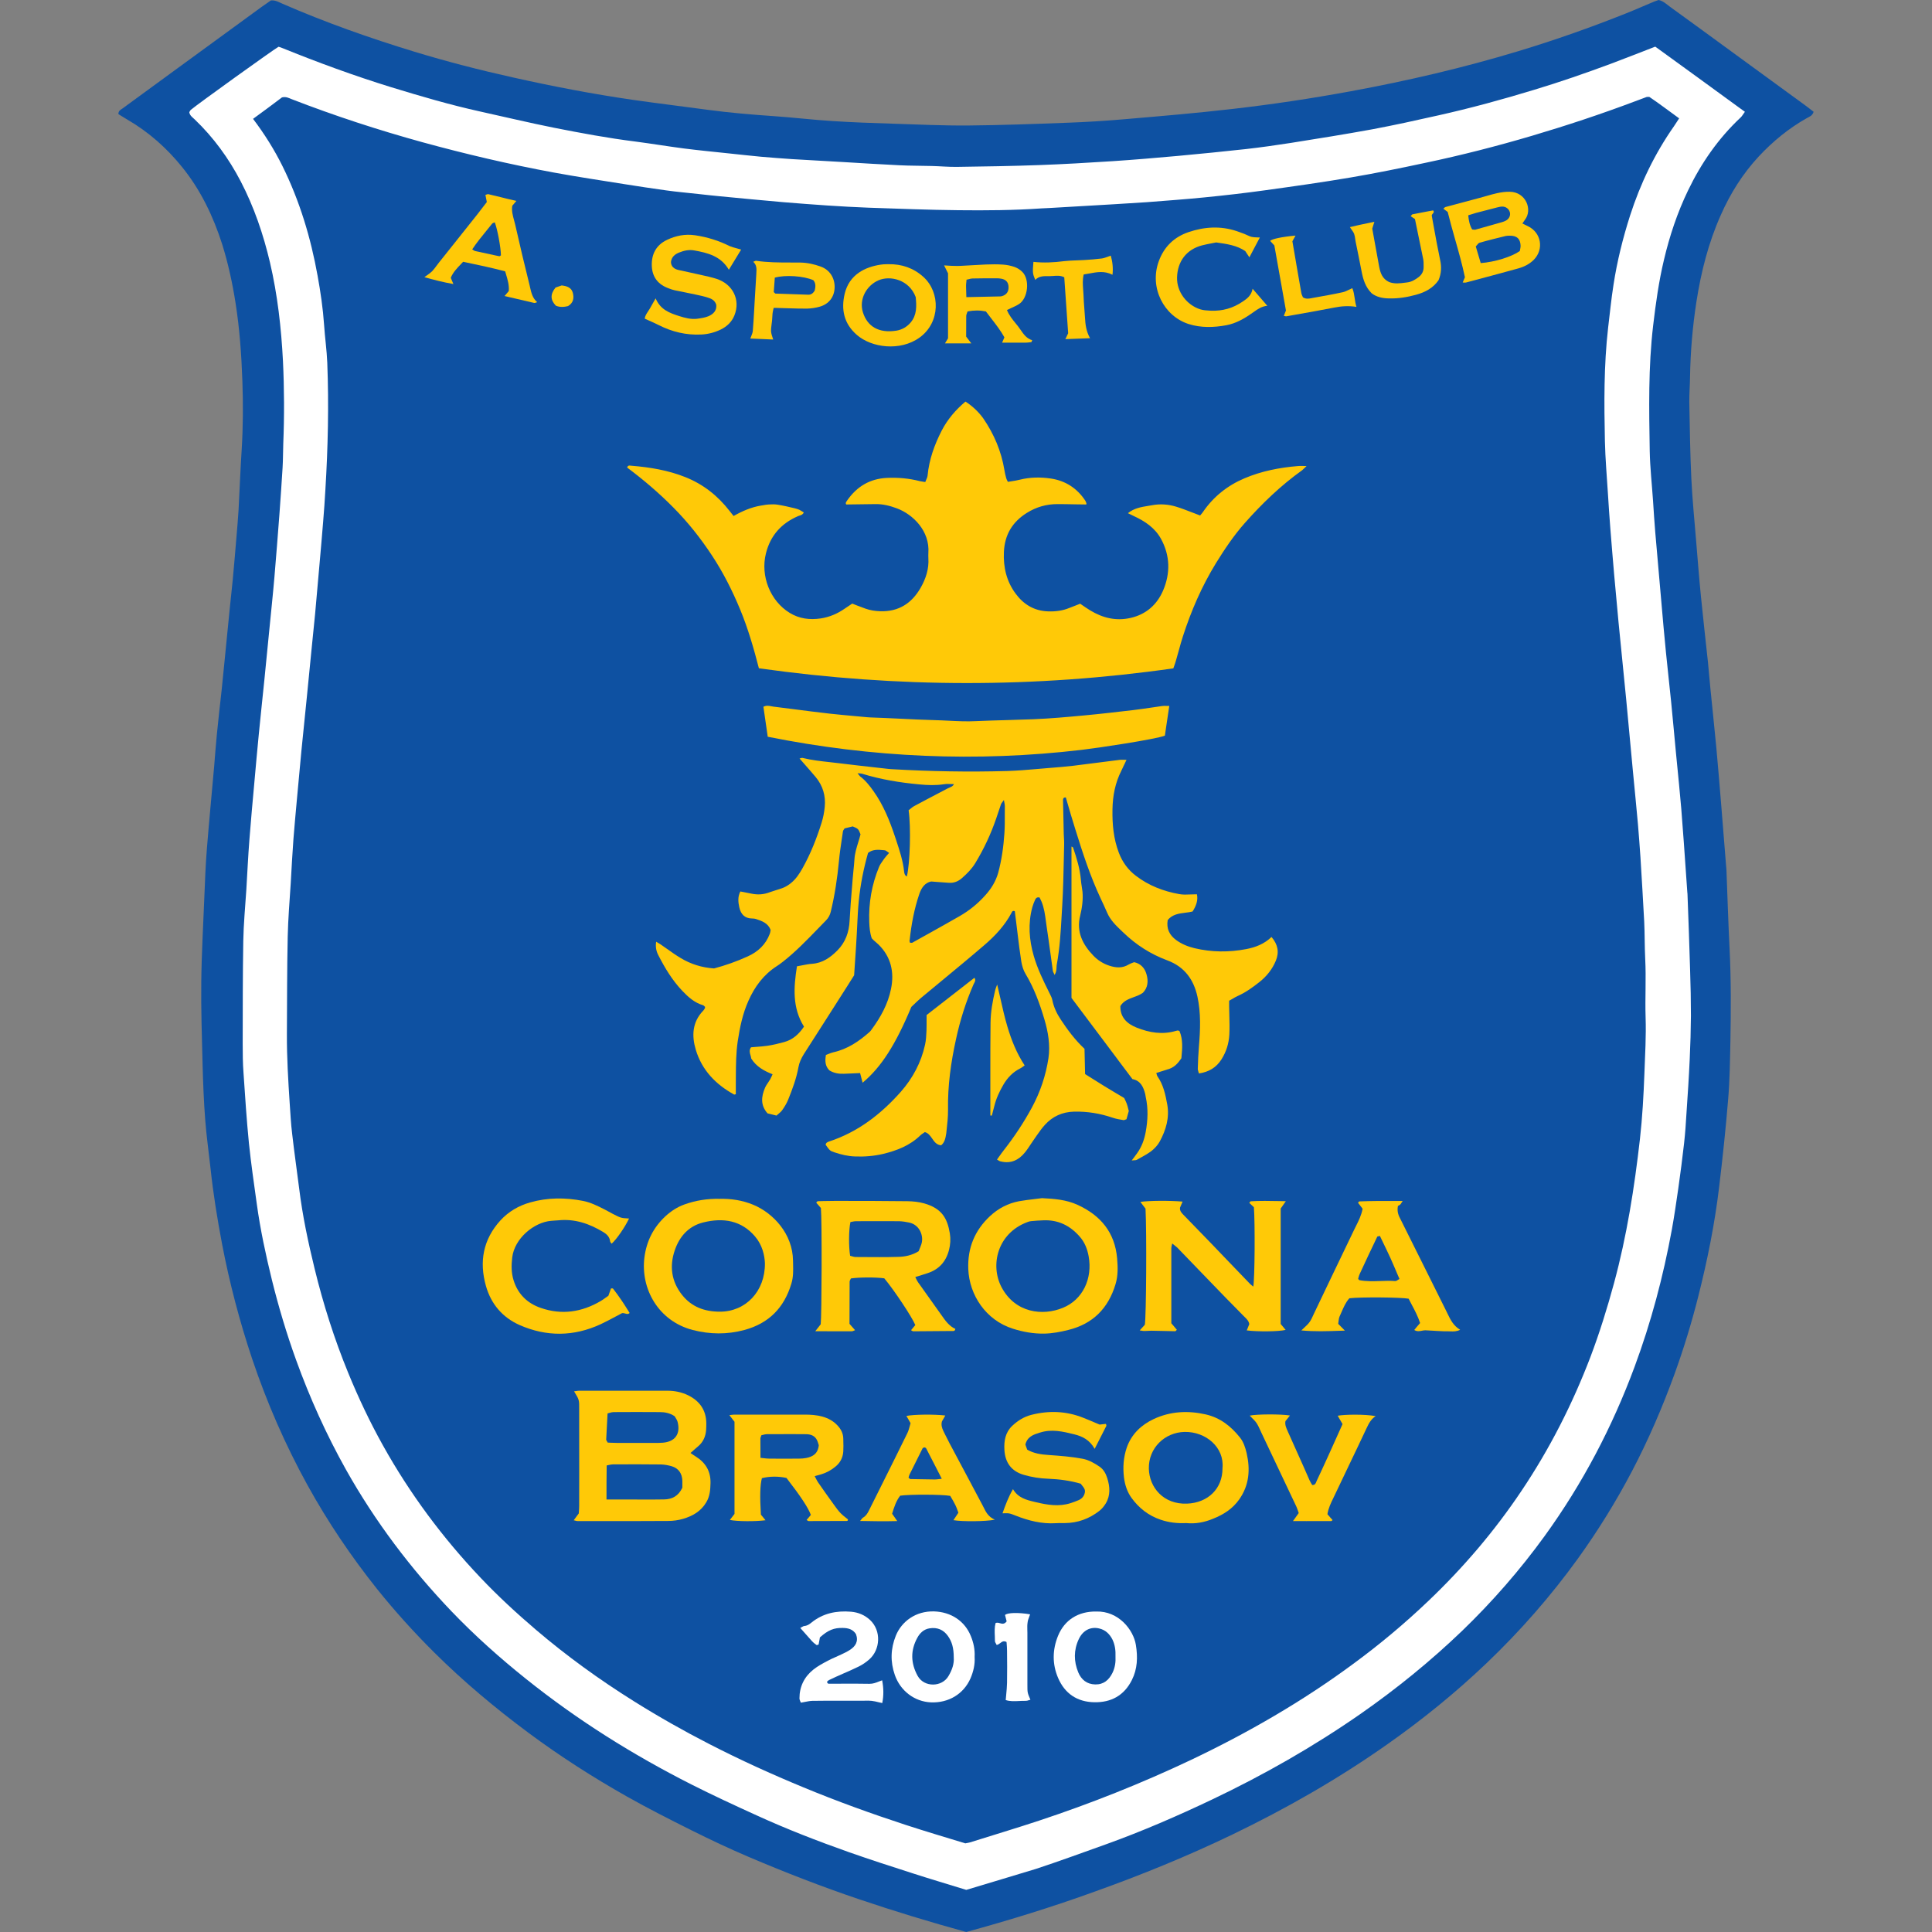
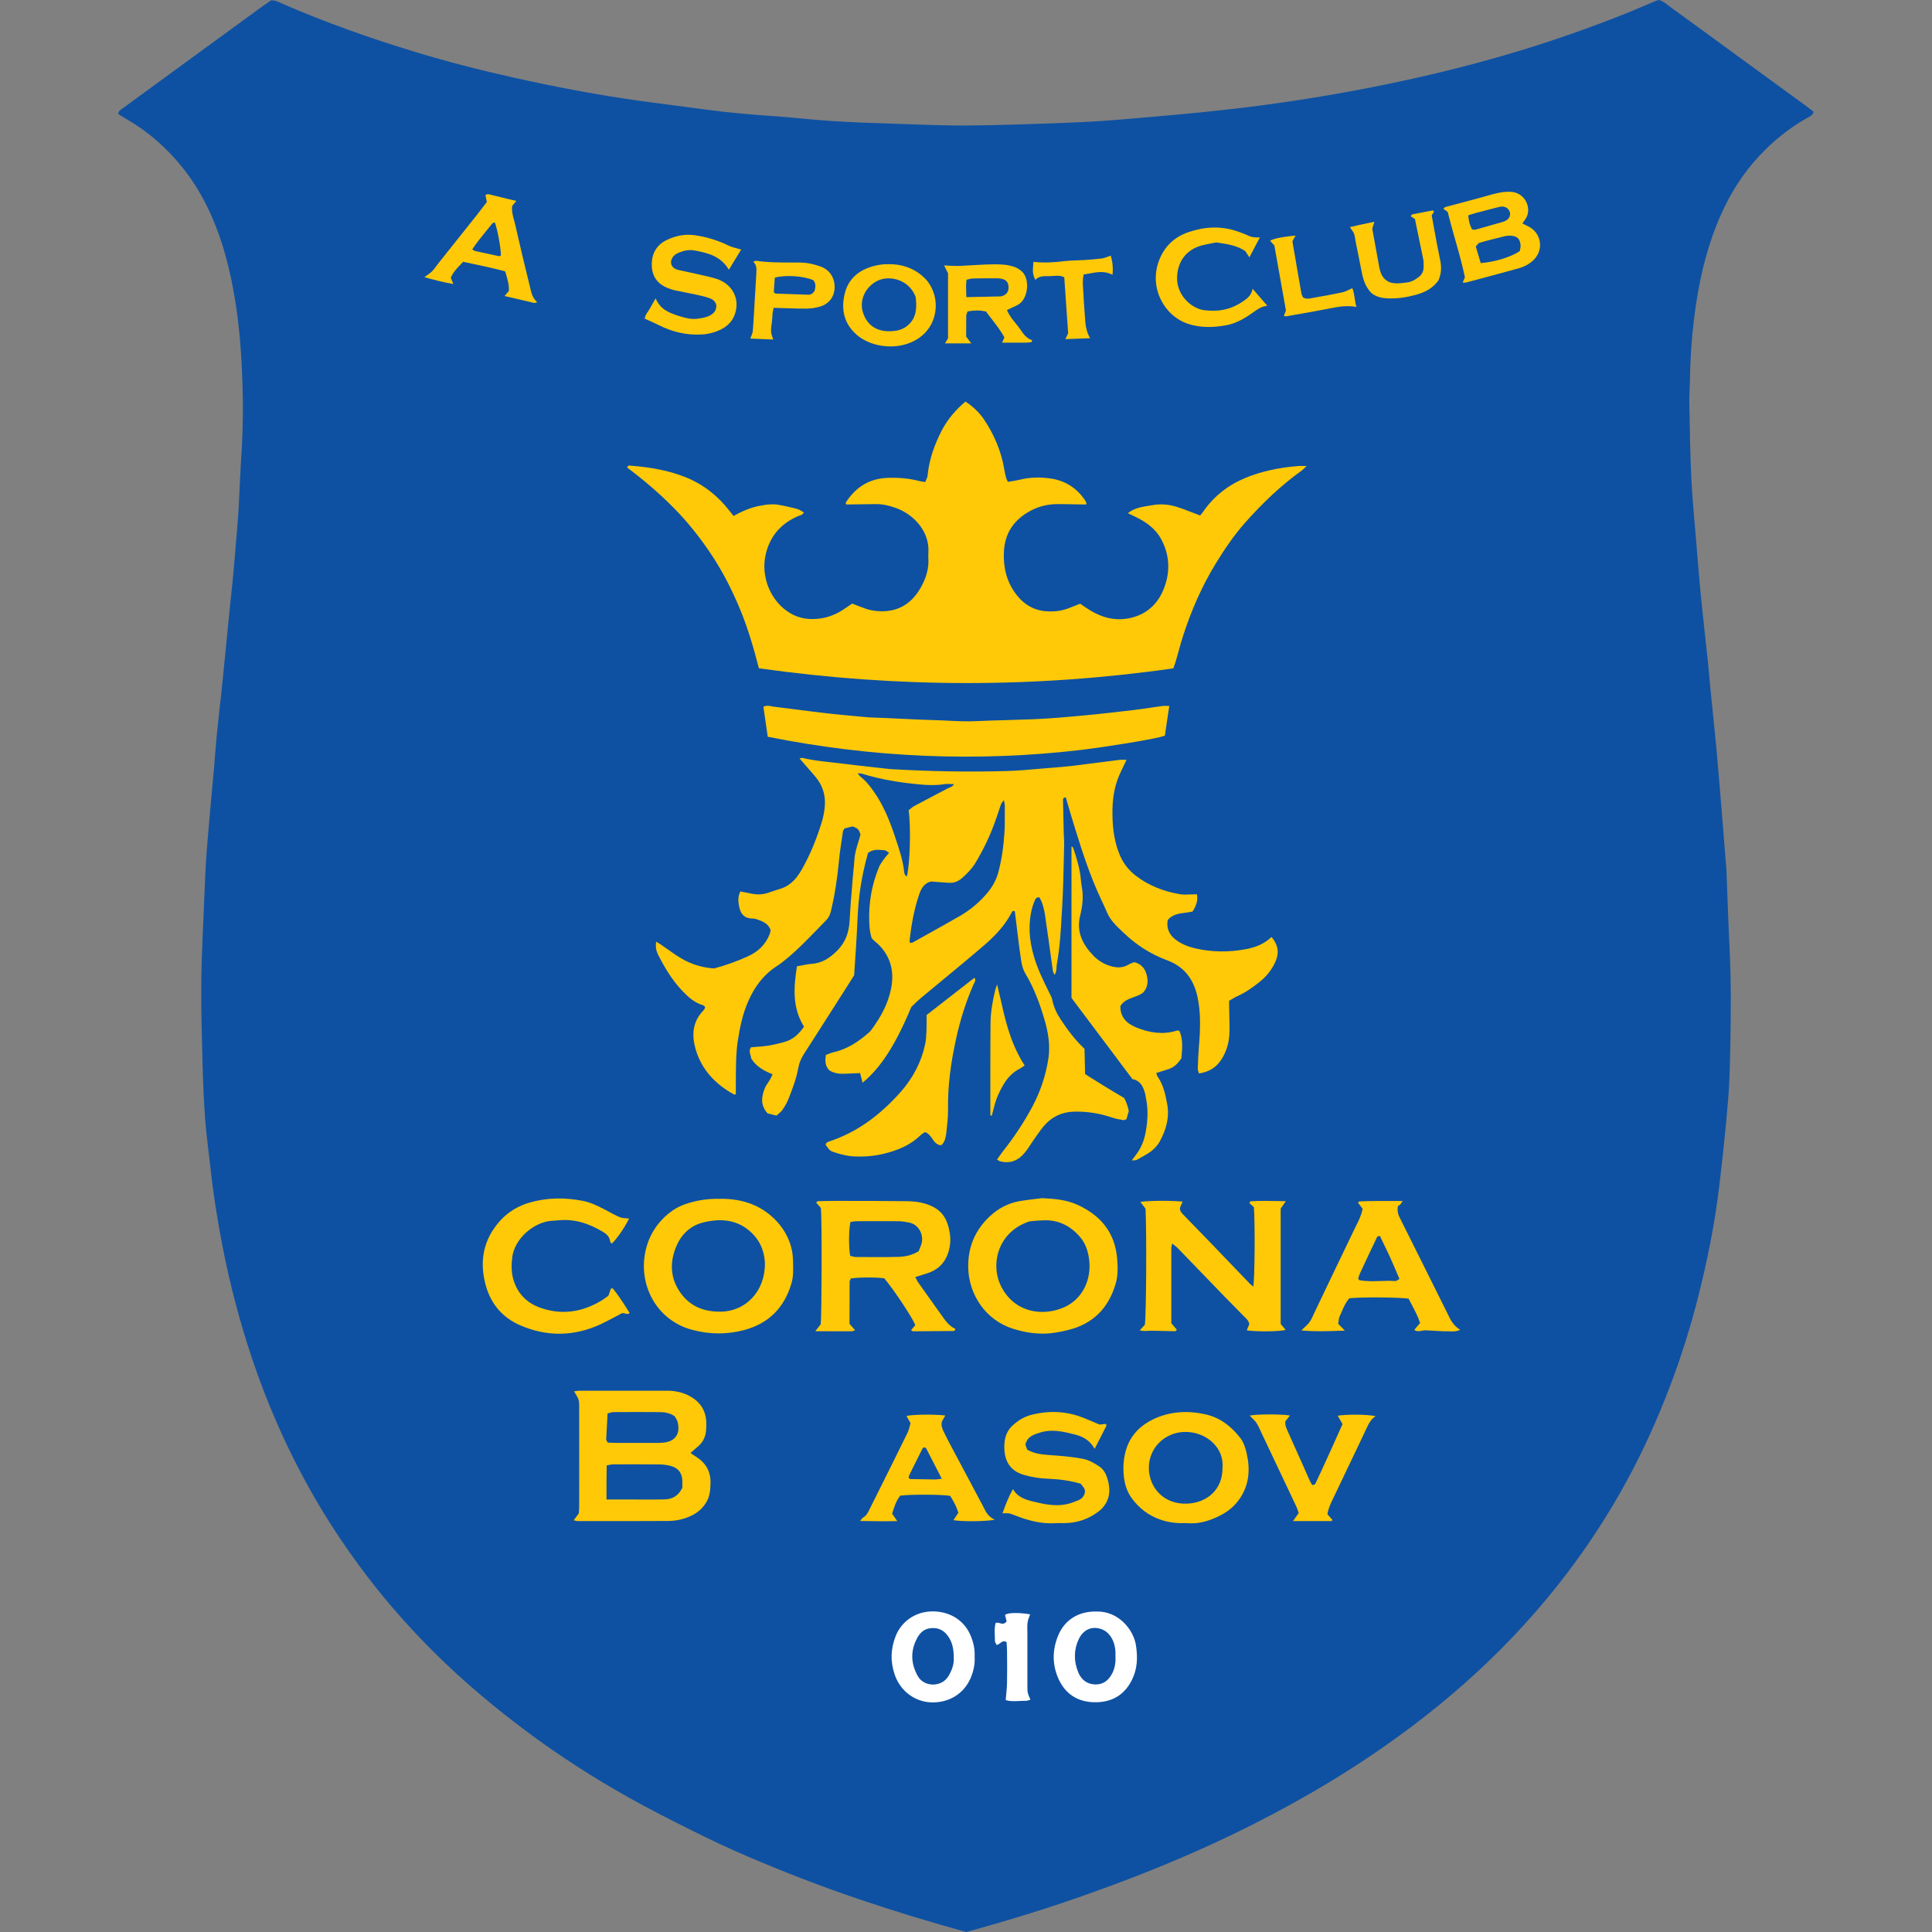
<svg xmlns="http://www.w3.org/2000/svg" width="50" height="50" viewBox="0 0 50 50" fill="none">
  <rect x="0" y="0" width="50" height="50" fill="#808080" stroke="none" />
  <path d="M25.006 50C24.068 49.742 23.153 49.463 22.249 49.158C21.276 48.83 20.322 48.459 19.379 48.058C18.876 47.844 18.381 47.61 17.89 47.365C17.33 47.086 16.772 46.802 16.23 46.497C15.344 45.996 14.489 45.449 13.673 44.842C12.813 44.203 11.994 43.517 11.236 42.764C10.712 42.243 10.217 41.695 9.755 41.119C9.083 40.275 8.481 39.383 7.959 38.437C7.383 37.392 6.909 36.305 6.528 35.174C6.202 34.201 5.942 33.211 5.749 32.205C5.624 31.548 5.517 30.888 5.447 30.224C5.402 29.809 5.342 29.397 5.311 28.983C5.274 28.506 5.256 28.029 5.243 27.552C5.225 26.84 5.201 26.129 5.209 25.417C5.217 24.672 5.261 23.926 5.29 23.178C5.306 22.779 5.321 22.38 5.353 21.982C5.41 21.262 5.48 20.545 5.543 19.828C5.566 19.552 5.585 19.276 5.613 19C5.65 18.619 5.694 18.241 5.736 17.86C5.765 17.584 5.791 17.308 5.819 17.032C5.861 16.617 5.9 16.203 5.942 15.788C5.968 15.53 5.997 15.27 6.023 15.011C6.059 14.631 6.09 14.25 6.122 13.87C6.14 13.646 6.161 13.421 6.174 13.195C6.202 12.673 6.221 12.155 6.255 11.633C6.291 11.044 6.294 10.453 6.273 9.863C6.249 9.188 6.202 8.513 6.096 7.841C6.015 7.325 5.905 6.816 5.749 6.318C5.517 5.594 5.191 4.913 4.709 4.319C4.313 3.829 3.846 3.415 3.299 3.097C3.218 3.05 3.137 2.998 3.064 2.953C3.064 2.859 3.129 2.839 3.174 2.805C3.651 2.455 4.128 2.109 4.605 1.759C5.327 1.233 6.051 0.704 6.773 0.177C6.857 0.117 6.943 0.06 7.013 0.01C7.136 0.003 7.219 0.057 7.305 0.094C8.421 0.581 9.568 0.985 10.73 1.34C11.569 1.595 12.419 1.814 13.274 2.004C14.301 2.234 15.331 2.432 16.371 2.583C17.023 2.677 17.679 2.755 18.331 2.844C18.891 2.919 19.452 2.966 20.015 3.005C20.526 3.039 21.034 3.102 21.545 3.133C22.064 3.167 22.585 3.185 23.106 3.201C23.758 3.222 24.41 3.253 25.059 3.248C25.908 3.24 26.761 3.209 27.61 3.177C28.114 3.159 28.617 3.128 29.117 3.084C30.043 3.005 30.968 2.927 31.891 2.82C32.918 2.703 33.939 2.549 34.956 2.362C36.418 2.093 37.862 1.757 39.285 1.327C40.234 1.04 41.167 0.712 42.088 0.344C42.33 0.248 42.567 0.141 42.807 0.042C42.846 0.026 42.888 0.013 42.927 0C43.047 0.026 43.128 0.109 43.219 0.175C43.769 0.571 44.314 0.972 44.861 1.371C45.471 1.817 46.081 2.263 46.694 2.708C46.777 2.768 46.858 2.833 46.936 2.893C46.905 2.998 46.824 3.021 46.759 3.058C46.292 3.321 45.886 3.654 45.52 4.045C45.101 4.496 44.78 5.007 44.533 5.568C44.212 6.287 44.022 7.043 43.902 7.817C43.803 8.461 43.748 9.11 43.738 9.762C43.735 9.978 43.717 10.194 43.719 10.413C43.732 11.073 43.74 11.735 43.772 12.392C43.798 12.921 43.85 13.447 43.894 13.977C43.936 14.469 43.972 14.962 44.022 15.455C44.077 16.015 44.142 16.575 44.202 17.139C44.225 17.37 44.243 17.605 44.267 17.84C44.316 18.34 44.371 18.841 44.418 19.344C44.465 19.844 44.504 20.347 44.546 20.848C44.59 21.374 44.632 21.903 44.673 22.43C44.676 22.464 44.681 22.5 44.681 22.534C44.707 23.212 44.728 23.887 44.762 24.565C44.801 25.355 44.796 26.144 44.783 26.934C44.772 27.437 44.767 27.943 44.725 28.443C44.663 29.204 44.582 29.963 44.491 30.721C44.376 31.681 44.186 32.624 43.949 33.56C43.777 34.24 43.571 34.913 43.331 35.575C43.018 36.435 42.658 37.269 42.234 38.077C41.822 38.862 41.355 39.615 40.837 40.335C40.133 41.31 39.343 42.211 38.475 43.04C37.669 43.809 36.807 44.508 35.894 45.149C34.627 46.041 33.285 46.807 31.891 47.479C30.731 48.037 29.542 48.522 28.33 48.955C27.251 49.346 26.14 49.69 25.006 50Z" fill="#0E51A2" />
-   <path d="M25.007 48.91C24.535 48.764 24.086 48.632 23.641 48.488C23.078 48.308 22.517 48.126 21.959 47.93C21.157 47.646 20.364 47.339 19.587 46.984C19.019 46.726 18.451 46.463 17.893 46.181C16.379 45.415 14.945 44.516 13.616 43.452C12.938 42.91 12.289 42.331 11.687 41.703C10.626 40.593 9.708 39.376 8.955 38.036C8.444 37.123 8.017 36.177 7.662 35.194C7.417 34.517 7.211 33.826 7.037 33.125C6.878 32.476 6.737 31.822 6.646 31.16C6.573 30.636 6.497 30.112 6.442 29.585C6.382 28.98 6.343 28.373 6.302 27.768C6.283 27.518 6.281 27.265 6.281 27.012C6.283 26.126 6.281 25.24 6.296 24.354C6.304 23.91 6.346 23.47 6.375 23.027C6.401 22.594 6.421 22.159 6.455 21.726C6.492 21.233 6.539 20.741 6.583 20.248C6.62 19.826 6.659 19.401 6.7 18.979C6.745 18.52 6.794 18.064 6.841 17.605C6.885 17.172 6.927 16.742 6.969 16.31C7.013 15.851 7.063 15.395 7.102 14.936C7.149 14.391 7.19 13.846 7.232 13.302C7.261 12.903 7.289 12.504 7.313 12.108C7.326 11.899 7.323 11.691 7.331 11.482C7.36 10.771 7.357 10.056 7.323 9.345C7.279 8.485 7.183 7.632 6.987 6.793C6.815 6.063 6.575 5.357 6.229 4.692C5.918 4.095 5.525 3.555 5.037 3.089C4.983 3.037 4.912 2.992 4.899 2.904C4.912 2.886 4.92 2.857 4.941 2.841C5.108 2.698 7.063 1.293 7.209 1.21C7.235 1.217 7.269 1.228 7.3 1.241C8.225 1.616 9.164 1.96 10.118 2.255C10.881 2.489 11.648 2.714 12.427 2.886C13.063 3.026 13.697 3.178 14.332 3.305C15.031 3.443 15.73 3.574 16.436 3.662C16.858 3.717 17.278 3.787 17.698 3.842C18.086 3.892 18.474 3.928 18.863 3.97C19.139 3.999 19.415 4.03 19.692 4.056C19.96 4.079 20.229 4.1 20.497 4.118C20.94 4.145 21.381 4.168 21.824 4.194C22.309 4.223 22.794 4.254 23.281 4.277C23.557 4.291 23.836 4.288 24.115 4.296C24.331 4.301 24.548 4.322 24.764 4.319C25.476 4.309 26.187 4.298 26.899 4.272C27.532 4.249 28.166 4.212 28.797 4.171C29.36 4.134 29.923 4.085 30.483 4.035C31.07 3.98 31.659 3.923 32.245 3.858C32.633 3.814 33.019 3.759 33.405 3.699C34.109 3.587 34.81 3.475 35.511 3.347C36.082 3.24 36.65 3.115 37.218 2.987C38.058 2.8 38.887 2.573 39.708 2.323C40.373 2.122 41.029 1.895 41.681 1.653C42.062 1.509 42.442 1.361 42.838 1.207C43.566 1.733 44.295 2.265 45.025 2.797C45.067 2.828 45.109 2.857 45.158 2.893C45.109 2.959 45.085 3.005 45.049 3.039C44.47 3.582 44.027 4.22 43.685 4.932C43.409 5.505 43.209 6.105 43.063 6.725C42.93 7.283 42.851 7.849 42.784 8.419C42.656 9.501 42.677 10.588 42.695 11.672C42.703 12.105 42.752 12.538 42.781 12.97C42.799 13.239 42.815 13.508 42.838 13.776C42.888 14.365 42.94 14.952 42.992 15.538C43.031 15.989 43.07 16.437 43.115 16.886C43.156 17.308 43.206 17.73 43.248 18.155C43.292 18.596 43.331 19.036 43.373 19.477C43.399 19.753 43.428 20.029 43.454 20.305C43.474 20.514 43.493 20.72 43.511 20.928C43.534 21.215 43.555 21.499 43.576 21.786C43.607 22.219 43.636 22.651 43.667 23.084C43.667 23.102 43.67 23.118 43.672 23.136C43.696 23.796 43.722 24.455 43.74 25.115C43.753 25.506 43.761 25.897 43.761 26.288C43.758 26.66 43.748 27.033 43.73 27.406C43.709 27.875 43.678 28.342 43.646 28.808C43.631 29.069 43.613 29.33 43.584 29.588C43.54 29.976 43.49 30.362 43.435 30.75C43.383 31.11 43.331 31.472 43.266 31.829C43.044 33.036 42.731 34.217 42.304 35.369C41.725 36.933 40.956 38.398 39.976 39.751C39.338 40.632 38.623 41.45 37.842 42.204C37.02 42.993 36.137 43.71 35.201 44.362C33.986 45.206 32.704 45.936 31.367 46.572C30.473 46.997 29.566 47.391 28.632 47.727C28.028 47.943 27.423 48.165 26.813 48.366C26.213 48.551 25.614 48.725 25.007 48.91ZM6.549 3.076C6.854 3.48 7.102 3.879 7.31 4.298C7.756 5.2 8.043 6.154 8.22 7.14C8.296 7.559 8.358 7.979 8.387 8.404C8.408 8.732 8.457 9.061 8.47 9.389C8.512 10.484 8.488 11.576 8.421 12.671C8.405 12.947 8.387 13.226 8.363 13.502C8.335 13.857 8.303 14.211 8.272 14.566C8.233 15.006 8.194 15.447 8.155 15.887C8.126 16.19 8.095 16.492 8.064 16.794C8.024 17.201 7.985 17.608 7.944 18.012C7.897 18.486 7.847 18.96 7.8 19.435C7.759 19.868 7.72 20.3 7.68 20.73C7.652 21.059 7.618 21.387 7.594 21.716C7.566 22.096 7.545 22.48 7.524 22.86C7.495 23.319 7.456 23.777 7.446 24.239C7.428 25.081 7.43 25.923 7.425 26.767C7.422 27.367 7.459 27.966 7.498 28.563C7.516 28.824 7.529 29.085 7.561 29.343C7.615 29.817 7.683 30.289 7.743 30.763C7.829 31.462 7.975 32.15 8.142 32.833C8.366 33.753 8.653 34.655 9.012 35.531C9.276 36.175 9.573 36.803 9.912 37.41C10.61 38.661 11.457 39.8 12.443 40.838C12.891 41.31 13.371 41.753 13.866 42.175C14.666 42.858 15.518 43.473 16.41 44.031C17.043 44.427 17.692 44.795 18.357 45.136C19.152 45.545 19.968 45.916 20.794 46.257C21.662 46.617 22.543 46.935 23.435 47.227C23.953 47.396 24.477 47.552 24.983 47.706C25.038 47.693 25.074 47.688 25.106 47.68C25.703 47.492 26.302 47.313 26.894 47.117C28.231 46.674 29.537 46.155 30.809 45.553C32.295 44.847 33.715 44.028 35.039 43.048C35.712 42.553 36.35 42.019 36.955 41.443C37.865 40.577 38.676 39.628 39.374 38.586C40.104 37.499 40.693 36.341 41.16 35.119C41.397 34.493 41.595 33.855 41.77 33.211C42.103 31.983 42.299 30.732 42.442 29.473C42.505 28.913 42.536 28.347 42.557 27.784C42.575 27.299 42.604 26.814 42.588 26.327C42.572 25.824 42.604 25.321 42.578 24.818C42.562 24.497 42.567 24.174 42.552 23.853C42.523 23.298 42.489 22.743 42.455 22.19C42.437 21.903 42.413 21.619 42.39 21.332C42.351 20.884 42.304 20.433 42.262 19.985C42.202 19.354 42.145 18.723 42.085 18.093C42.02 17.428 41.952 16.763 41.887 16.099C41.848 15.692 41.811 15.285 41.775 14.879C41.741 14.48 41.707 14.084 41.676 13.685C41.652 13.382 41.632 13.08 41.613 12.775C41.585 12.324 41.545 11.873 41.535 11.422C41.514 10.442 41.506 9.459 41.618 8.482C41.663 8.112 41.699 7.739 41.757 7.372C41.85 6.762 41.999 6.165 42.187 5.576C42.453 4.752 42.823 3.98 43.321 3.269C43.365 3.206 43.404 3.141 43.456 3.063C43.185 2.867 42.932 2.674 42.685 2.508C42.64 2.51 42.622 2.505 42.606 2.513C42.507 2.549 42.411 2.586 42.315 2.622C41.436 2.953 40.547 3.248 39.648 3.514C38.741 3.782 37.823 4.017 36.898 4.212C36.252 4.35 35.605 4.483 34.956 4.593C34.221 4.718 33.481 4.822 32.743 4.924C32.219 4.997 31.692 5.057 31.166 5.109C30.673 5.159 30.181 5.192 29.685 5.232C29.399 5.252 29.115 5.268 28.828 5.286C28.273 5.318 27.72 5.351 27.165 5.383C27.095 5.388 27.027 5.388 26.956 5.393C26.237 5.443 25.517 5.448 24.795 5.44C24.024 5.432 23.25 5.401 22.478 5.375C22.124 5.362 21.767 5.341 21.412 5.318C21.032 5.291 20.651 5.265 20.27 5.232C19.726 5.185 19.181 5.132 18.636 5.08C18.446 5.062 18.255 5.041 18.068 5.02C17.791 4.989 17.515 4.966 17.239 4.927C16.877 4.877 16.517 4.822 16.157 4.765C15.55 4.668 14.94 4.577 14.332 4.465C13.188 4.254 12.054 3.988 10.934 3.681C9.787 3.365 8.655 2.995 7.545 2.565C7.472 2.536 7.404 2.495 7.297 2.521C7.068 2.695 6.818 2.88 6.549 3.076Z" fill="white" />
  <path fill-rule="evenodd" clip-rule="evenodd" d="M27.884 31.18C27.595 31.047 27.282 31.024 26.967 31.008C26.901 31.017 26.836 31.025 26.771 31.032C26.639 31.048 26.506 31.064 26.375 31.087C26.088 31.141 25.835 31.274 25.622 31.472C25.226 31.842 25.038 32.296 25.059 32.843C25.085 33.513 25.512 34.165 26.211 34.386C26.474 34.47 26.748 34.519 27.029 34.514C27.24 34.509 27.444 34.47 27.644 34.42C28.283 34.264 28.682 33.86 28.869 33.237C28.937 33.018 28.93 32.791 28.911 32.567C28.854 31.895 28.481 31.451 27.884 31.18ZM26.995 31.582L26.995 31.582C27.378 31.564 27.686 31.712 27.939 31.999C28.072 32.147 28.14 32.325 28.174 32.512C28.28 33.096 28.017 33.636 27.512 33.844C26.988 34.063 26.276 33.982 25.921 33.315C25.619 32.744 25.812 31.918 26.586 31.629C26.617 31.616 26.651 31.605 26.685 31.603C26.787 31.592 26.891 31.587 26.995 31.582Z" fill="#FFC907" />
  <path d="M32.451 31.243C32.482 31.663 32.474 33.088 32.435 33.297C32.424 33.288 32.414 33.279 32.403 33.271C32.371 33.246 32.343 33.223 32.323 33.198C32.108 32.976 31.894 32.752 31.68 32.529C31.576 32.42 31.471 32.311 31.367 32.202L30.624 31.436C30.572 31.384 30.53 31.331 30.538 31.256C30.552 31.223 30.566 31.19 30.58 31.157L30.58 31.156L30.581 31.156C30.589 31.137 30.597 31.117 30.605 31.097C30.272 31.068 29.73 31.071 29.513 31.105C29.529 31.126 29.545 31.146 29.56 31.166L29.56 31.167L29.56 31.167C29.591 31.208 29.62 31.246 29.646 31.279C29.678 31.9 29.665 34.074 29.628 34.285C29.604 34.31 29.581 34.337 29.553 34.367L29.553 34.367L29.553 34.367L29.552 34.368C29.535 34.387 29.516 34.408 29.495 34.431C29.513 34.433 29.529 34.436 29.543 34.438L29.543 34.438C29.571 34.443 29.591 34.446 29.612 34.446C29.642 34.446 29.672 34.444 29.702 34.443C29.732 34.441 29.762 34.439 29.792 34.439C29.896 34.44 30 34.443 30.104 34.445C30.207 34.448 30.311 34.45 30.415 34.452C30.422 34.452 30.429 34.444 30.438 34.434C30.444 34.428 30.45 34.421 30.457 34.415C30.43 34.382 30.404 34.352 30.375 34.318L30.375 34.318L30.375 34.318L30.375 34.317C30.355 34.295 30.335 34.272 30.314 34.246V32.304C30.314 32.283 30.318 32.264 30.324 32.239L30.324 32.239L30.324 32.239C30.328 32.223 30.333 32.204 30.337 32.181C30.359 32.2 30.38 32.216 30.398 32.23C30.423 32.249 30.445 32.266 30.465 32.285C30.676 32.505 30.887 32.723 31.098 32.941C31.309 33.159 31.52 33.378 31.732 33.597C31.782 33.648 31.833 33.7 31.884 33.751C31.985 33.854 32.087 33.957 32.188 34.061C32.195 34.068 32.203 34.075 32.211 34.083C32.264 34.135 32.32 34.189 32.331 34.269C32.315 34.312 32.299 34.351 32.281 34.394L32.281 34.394L32.281 34.394C32.276 34.406 32.271 34.418 32.266 34.431C32.555 34.467 33.092 34.462 33.272 34.418C33.228 34.363 33.186 34.313 33.144 34.264V31.277C33.164 31.249 33.182 31.223 33.201 31.196C33.224 31.162 33.248 31.127 33.277 31.087C33.223 31.086 33.169 31.085 33.117 31.084C32.856 31.079 32.612 31.074 32.368 31.089C32.361 31.091 32.354 31.1 32.346 31.112C32.341 31.118 32.337 31.124 32.331 31.131L32.332 31.131L32.332 31.131C32.373 31.17 32.415 31.209 32.451 31.243Z" fill="#FFC907" />
  <path fill-rule="evenodd" clip-rule="evenodd" d="M14.906 36.001C14.89 36.003 14.874 36.006 14.856 36.008L14.863 36.018C14.989 36.224 14.992 36.228 14.989 36.474C14.991 37.029 14.991 37.584 14.99 38.14V38.144C14.99 38.42 14.989 38.697 14.989 38.974C14.989 39.02 14.986 39.065 14.983 39.106C14.981 39.127 14.98 39.148 14.979 39.167C14.948 39.208 14.922 39.243 14.896 39.279C14.881 39.3 14.865 39.322 14.848 39.344C14.866 39.348 14.88 39.352 14.892 39.355C14.913 39.361 14.928 39.365 14.945 39.365C15.14 39.365 15.336 39.365 15.532 39.365C16.118 39.366 16.704 39.366 17.291 39.362C17.421 39.362 17.554 39.344 17.677 39.308C17.922 39.235 18.136 39.117 18.276 38.883C18.373 38.724 18.383 38.56 18.388 38.385C18.396 38.077 18.261 37.853 18.005 37.694C17.98 37.679 17.956 37.662 17.929 37.644C17.911 37.631 17.892 37.618 17.87 37.603C17.902 37.575 17.931 37.549 17.959 37.525L17.959 37.524C18 37.489 18.037 37.456 18.076 37.423C18.201 37.314 18.261 37.173 18.274 37.011C18.279 36.951 18.279 36.889 18.279 36.829C18.274 36.49 18.104 36.255 17.807 36.109C17.64 36.029 17.463 35.992 17.278 35.992H14.984C14.958 35.992 14.933 35.996 14.906 36.001ZM16.431 38.807H15.696V38.807C15.696 38.505 15.696 38.221 15.701 37.926C15.725 37.922 15.746 37.917 15.766 37.912L15.766 37.912C15.799 37.905 15.829 37.898 15.86 37.898C16.274 37.895 16.691 37.895 17.108 37.9C17.202 37.903 17.296 37.921 17.387 37.947C17.565 38.002 17.651 38.135 17.659 38.317C17.66 38.364 17.66 38.413 17.659 38.454C17.659 38.472 17.659 38.488 17.659 38.502C17.557 38.719 17.393 38.802 17.187 38.805C16.997 38.809 16.809 38.808 16.621 38.808H16.62L16.62 38.808C16.557 38.807 16.494 38.807 16.431 38.807ZM15.806 37.338C15.78 37.337 15.753 37.335 15.727 37.334C15.716 37.314 15.708 37.3 15.702 37.289C15.694 37.276 15.689 37.268 15.688 37.259C15.696 37.082 15.706 36.907 15.716 36.725C15.719 36.677 15.722 36.628 15.724 36.579C15.743 36.574 15.761 36.569 15.779 36.564C15.813 36.554 15.845 36.545 15.878 36.545C16.277 36.542 16.676 36.542 17.075 36.545C17.205 36.545 17.333 36.568 17.46 36.652C17.466 36.663 17.474 36.675 17.482 36.689C17.502 36.72 17.525 36.757 17.536 36.798C17.617 37.108 17.473 37.311 17.155 37.337C17.064 37.345 16.973 37.344 16.882 37.343C16.852 37.343 16.821 37.342 16.791 37.342H15.959C15.909 37.342 15.858 37.34 15.806 37.338H15.806Z" fill="#FFC907" />
  <path fill-rule="evenodd" clip-rule="evenodd" d="M23.71 33.095L23.71 33.096C23.73 33.136 23.744 33.165 23.763 33.19C23.964 33.474 24.165 33.756 24.368 34.04C24.467 34.181 24.566 34.321 24.725 34.392C24.713 34.448 24.685 34.447 24.654 34.447C24.651 34.447 24.648 34.446 24.644 34.446L23.633 34.454C23.623 34.454 23.615 34.449 23.604 34.441C23.597 34.436 23.588 34.431 23.578 34.425C23.594 34.407 23.608 34.389 23.623 34.371C23.645 34.344 23.666 34.318 23.688 34.293C23.609 34.094 23.143 33.391 22.885 33.083C22.663 33.052 22.241 33.054 22.022 33.086C22.019 33.094 22.014 33.103 22.009 33.111C21.999 33.13 21.988 33.15 21.988 33.172C21.985 33.537 21.985 33.899 21.985 34.261V34.261C22.01 34.29 22.034 34.317 22.057 34.343C22.081 34.37 22.104 34.397 22.129 34.425C22.117 34.43 22.106 34.434 22.097 34.438C22.074 34.448 22.058 34.454 22.043 34.454H22.043C21.74 34.454 21.438 34.454 21.099 34.452C21.138 34.403 21.168 34.365 21.194 34.331L21.194 34.331C21.21 34.31 21.225 34.291 21.24 34.272C21.266 34.076 21.274 31.564 21.245 31.264C21.211 31.222 21.167 31.172 21.123 31.123C21.13 31.117 21.136 31.11 21.141 31.105C21.15 31.095 21.158 31.087 21.164 31.087C21.214 31.086 21.264 31.084 21.313 31.083C21.411 31.081 21.509 31.079 21.608 31.079C22.233 31.079 22.859 31.079 23.484 31.087C23.63 31.089 23.781 31.105 23.919 31.144C24.373 31.274 24.517 31.527 24.582 31.921C24.605 32.064 24.597 32.212 24.558 32.358C24.477 32.661 24.292 32.859 23.995 32.953C23.899 32.984 23.81 33.013 23.688 33.049C23.696 33.066 23.703 33.082 23.71 33.095ZM23.774 32.382C23.783 32.356 23.793 32.333 23.803 32.31C23.818 32.273 23.833 32.238 23.844 32.202C23.914 31.999 23.808 31.696 23.526 31.639C23.442 31.621 23.357 31.608 23.27 31.605C22.898 31.603 22.525 31.603 22.152 31.605C22.121 31.605 22.09 31.611 22.061 31.617C22.043 31.621 22.026 31.624 22.009 31.626C21.965 31.829 21.962 32.257 22.001 32.499C22.015 32.502 22.029 32.507 22.043 32.511C22.076 32.52 22.109 32.531 22.142 32.531C22.194 32.531 22.247 32.531 22.299 32.532C22.611 32.534 22.922 32.537 23.234 32.528C23.419 32.525 23.599 32.489 23.774 32.382Z" fill="#FFC907" />
  <path fill-rule="evenodd" clip-rule="evenodd" d="M18.62 31.026C18.912 31.019 19.209 31.06 19.496 31.18C20.015 31.397 20.515 31.934 20.523 32.624C20.523 32.654 20.524 32.683 20.525 32.712C20.529 32.881 20.533 33.05 20.481 33.219C20.294 33.844 19.9 34.248 19.264 34.42C18.816 34.54 18.375 34.535 17.927 34.42C17.038 34.188 16.574 33.354 16.678 32.538C16.733 32.116 16.913 31.762 17.226 31.472C17.369 31.342 17.528 31.238 17.711 31.172C18 31.068 18.3 31.019 18.62 31.026ZM19.796 32.692C19.788 32.489 19.731 32.223 19.54 31.999C19.191 31.59 18.725 31.503 18.19 31.639C17.817 31.735 17.583 32.004 17.463 32.358C17.322 32.77 17.377 33.164 17.651 33.511C17.901 33.826 18.237 33.946 18.633 33.946C19.295 33.946 19.804 33.422 19.796 32.692Z" fill="#FFC907" />
  <path fill-rule="evenodd" clip-rule="evenodd" d="M36.536 33.766C36.615 33.914 36.696 34.067 36.752 34.24L36.72 34.277L36.72 34.278C36.672 34.333 36.637 34.373 36.601 34.42C36.672 34.464 36.737 34.451 36.8 34.439C36.83 34.433 36.86 34.427 36.89 34.428C36.951 34.43 37.013 34.434 37.075 34.438L37.075 34.438C37.108 34.44 37.141 34.442 37.174 34.444C37.195 34.445 37.216 34.446 37.237 34.447C37.32 34.452 37.404 34.456 37.487 34.454C37.504 34.454 37.522 34.455 37.54 34.456C37.615 34.458 37.694 34.462 37.789 34.415C37.613 34.309 37.538 34.155 37.464 34.001L37.464 34.001L37.464 34.001C37.456 33.984 37.448 33.968 37.44 33.951C37.237 33.539 37.031 33.127 36.825 32.716C36.732 32.529 36.639 32.343 36.546 32.157C36.453 31.97 36.36 31.784 36.267 31.597C36.262 31.587 36.257 31.578 36.252 31.568L36.252 31.567C36.201 31.47 36.148 31.37 36.178 31.209C36.176 31.212 36.21 31.196 36.236 31.175C36.248 31.165 36.256 31.151 36.268 31.132C36.276 31.118 36.287 31.101 36.301 31.081C36.222 31.081 36.147 31.081 36.074 31.081C35.934 31.08 35.803 31.08 35.673 31.081C35.509 31.081 35.344 31.087 35.18 31.092L35.18 31.092C35.173 31.092 35.166 31.102 35.157 31.113C35.154 31.118 35.15 31.123 35.146 31.128C35.185 31.18 35.224 31.233 35.264 31.282C35.233 31.45 35.163 31.591 35.092 31.731C35.077 31.761 35.062 31.791 35.047 31.822C34.832 32.266 34.619 32.712 34.406 33.157L34.405 33.16L34.405 33.161L34.403 33.164L34.403 33.164L34.402 33.166L34.402 33.167L34.4 33.17C34.274 33.433 34.149 33.696 34.023 33.959C34.011 33.983 34 34.007 33.989 34.031C33.961 34.094 33.932 34.158 33.892 34.214C33.858 34.263 33.813 34.304 33.762 34.352C33.736 34.376 33.708 34.402 33.679 34.431C34.022 34.464 34.343 34.452 34.686 34.44C34.725 34.439 34.765 34.437 34.805 34.436C34.74 34.368 34.693 34.321 34.633 34.261C34.636 34.243 34.638 34.224 34.64 34.205C34.645 34.158 34.651 34.111 34.669 34.068C34.686 34.033 34.701 33.996 34.717 33.96L34.717 33.96L34.717 33.96C34.773 33.83 34.828 33.701 34.922 33.599C35.219 33.565 36.244 33.573 36.455 33.61C36.481 33.661 36.508 33.713 36.536 33.766L36.536 33.766ZM35.672 31.995C35.683 31.993 35.697 31.99 35.712 31.986C35.734 32.032 35.756 32.078 35.778 32.124C35.85 32.273 35.919 32.416 35.986 32.562C36.051 32.706 36.113 32.853 36.179 33.009L36.179 33.009L36.179 33.009L36.179 33.009L36.18 33.011C36.193 33.04 36.205 33.069 36.218 33.099C36.205 33.105 36.193 33.114 36.181 33.122C36.156 33.139 36.131 33.155 36.108 33.154C35.981 33.144 35.853 33.148 35.725 33.153C35.542 33.159 35.359 33.165 35.178 33.13C35.175 33.129 35.172 33.125 35.167 33.119C35.163 33.113 35.157 33.106 35.149 33.096C35.151 33.088 35.154 33.079 35.156 33.07C35.164 33.038 35.174 33 35.191 32.966C35.339 32.643 35.49 32.325 35.644 32.004C35.647 32 35.657 31.998 35.672 31.995Z" fill="#FFC907" />
  <path d="M16.28 31.535C16.175 31.756 15.962 32.069 15.829 32.187C15.824 32.179 15.818 32.172 15.812 32.165C15.802 32.152 15.791 32.14 15.79 32.127C15.777 32.009 15.701 31.939 15.61 31.884C15.253 31.668 14.872 31.537 14.447 31.582C14.417 31.584 14.386 31.586 14.356 31.588C14.325 31.59 14.295 31.592 14.265 31.595C13.819 31.631 13.313 32.053 13.256 32.544C13.232 32.747 13.232 32.945 13.292 33.135C13.402 33.49 13.647 33.73 13.996 33.849C14.538 34.037 15.057 33.959 15.547 33.67C15.589 33.646 15.627 33.618 15.667 33.589L15.667 33.589L15.667 33.589C15.692 33.571 15.718 33.552 15.745 33.534C15.757 33.503 15.768 33.471 15.779 33.439C15.79 33.407 15.801 33.375 15.813 33.344C15.821 33.345 15.829 33.345 15.838 33.344C15.851 33.344 15.862 33.344 15.865 33.349C15.938 33.445 16.011 33.542 16.079 33.644C16.127 33.713 16.172 33.785 16.219 33.859L16.219 33.859L16.219 33.859C16.244 33.899 16.269 33.939 16.295 33.98C16.256 34.017 16.217 34.005 16.177 33.993C16.15 33.986 16.123 33.978 16.097 33.985C16.041 34.014 15.986 34.044 15.931 34.073L15.931 34.073C15.803 34.141 15.675 34.21 15.542 34.272C14.848 34.592 14.145 34.598 13.449 34.293C13.006 34.097 12.709 33.75 12.576 33.281C12.398 32.65 12.503 32.077 12.951 31.584C13.162 31.355 13.425 31.201 13.723 31.118C14.173 30.99 14.63 30.99 15.088 31.079C15.289 31.119 15.468 31.21 15.646 31.3L15.667 31.311C15.698 31.326 15.728 31.343 15.758 31.36C15.788 31.377 15.818 31.394 15.85 31.41C16.071 31.524 16.076 31.524 16.265 31.534L16.28 31.535Z" fill="#FFC907" />
-   <path fill-rule="evenodd" clip-rule="evenodd" d="M21.116 38.264C21.106 38.246 21.096 38.225 21.084 38.203C21.113 38.194 21.138 38.187 21.16 38.181L21.162 38.181C21.203 38.169 21.235 38.16 21.269 38.15C21.394 38.111 21.506 38.049 21.61 37.965C21.74 37.864 21.813 37.731 21.824 37.566C21.83 37.473 21.828 37.377 21.825 37.283V37.283L21.825 37.26C21.824 37.249 21.824 37.238 21.824 37.228C21.821 37.09 21.759 36.977 21.665 36.881C21.561 36.772 21.433 36.704 21.287 36.662C21.136 36.62 20.979 36.61 20.823 36.61C20.416 36.612 20.011 36.611 19.606 36.611H19.603C19.401 36.61 19.2 36.61 18.998 36.61C18.979 36.61 18.96 36.612 18.938 36.616C18.92 36.618 18.901 36.621 18.876 36.623C18.897 36.65 18.916 36.675 18.934 36.699C18.961 36.733 18.985 36.764 19.009 36.795V39.18C18.962 39.24 18.928 39.284 18.889 39.336C19.079 39.376 19.553 39.378 19.811 39.344C19.805 39.336 19.798 39.327 19.791 39.319C19.754 39.274 19.72 39.231 19.692 39.198C19.663 38.727 19.671 38.432 19.718 38.255C19.913 38.205 20.145 38.203 20.354 38.249C20.721 38.724 20.914 39.016 20.985 39.206C20.965 39.231 20.944 39.255 20.922 39.281L20.922 39.281C20.907 39.299 20.891 39.317 20.875 39.336C20.88 39.34 20.884 39.343 20.888 39.345L20.888 39.345C20.905 39.357 20.917 39.365 20.927 39.365H20.927C21.256 39.365 21.587 39.365 21.915 39.362C21.923 39.362 21.933 39.357 21.939 39.352C21.94 39.35 21.94 39.346 21.941 39.343C21.942 39.337 21.943 39.331 21.946 39.323C21.928 39.308 21.909 39.293 21.889 39.277L21.889 39.277L21.889 39.277L21.889 39.277C21.843 39.241 21.796 39.204 21.756 39.162C21.691 39.094 21.634 39.016 21.579 38.938C21.441 38.747 21.305 38.557 21.172 38.364C21.152 38.336 21.137 38.304 21.116 38.264ZM19.765 37.738C19.738 37.734 19.711 37.731 19.681 37.728C19.681 37.63 19.68 37.54 19.68 37.454L19.68 37.454C19.679 37.377 19.679 37.303 19.679 37.23C19.679 37.217 19.684 37.203 19.69 37.186C19.695 37.174 19.7 37.161 19.705 37.144C19.718 37.141 19.732 37.138 19.746 37.134C19.779 37.125 19.813 37.116 19.848 37.116C20.064 37.114 20.278 37.114 20.492 37.115C20.599 37.115 20.706 37.116 20.812 37.116C20.838 37.116 20.865 37.116 20.891 37.118C21.026 37.126 21.12 37.186 21.164 37.319C21.175 37.35 21.185 37.384 21.19 37.402C21.17 37.616 21.039 37.7 20.862 37.733C20.805 37.744 20.742 37.749 20.682 37.749C20.422 37.752 20.161 37.752 19.9 37.749C19.856 37.749 19.813 37.743 19.765 37.738Z" fill="#FFC907" />
  <path fill-rule="evenodd" clip-rule="evenodd" d="M30.702 39.417C30.462 39.428 30.251 39.402 30.04 39.331C29.722 39.224 29.477 39.031 29.284 38.766C29.169 38.607 29.112 38.424 29.088 38.234C29.057 37.973 29.075 37.715 29.161 37.462C29.284 37.113 29.537 36.876 29.857 36.725C30.288 36.524 30.741 36.5 31.205 36.605C31.58 36.691 31.859 36.912 32.091 37.204C32.185 37.322 32.229 37.465 32.263 37.608C32.36 38.031 32.331 38.434 32.073 38.802C31.901 39.047 31.664 39.198 31.393 39.305C31.163 39.402 30.926 39.441 30.702 39.417ZM31.638 37.994C31.69 37.46 31.208 37.048 30.658 37.058C30.142 37.069 29.722 37.475 29.732 38.007C29.743 38.497 30.113 38.938 30.72 38.914C31.262 38.893 31.643 38.526 31.638 37.994Z" fill="#FFC907" />
  <path d="M27.806 37.121C28.012 37.173 28.197 37.261 28.33 37.496C28.445 37.272 28.538 37.087 28.632 36.902C28.636 36.895 28.632 36.882 28.627 36.868C28.625 36.862 28.623 36.856 28.622 36.85L28.622 36.85L28.622 36.85C28.572 36.855 28.523 36.86 28.458 36.868C28.423 36.853 28.387 36.838 28.351 36.823C28.251 36.78 28.145 36.735 28.038 36.693C27.595 36.516 27.144 36.5 26.685 36.618C26.497 36.667 26.336 36.769 26.195 36.902C26.018 37.071 25.981 37.288 25.994 37.522C26.013 37.853 26.174 38.075 26.495 38.169C26.703 38.229 26.915 38.263 27.134 38.27C27.418 38.281 27.702 38.32 27.968 38.398C28.075 38.526 28.087 38.56 28.075 38.63C28.056 38.724 27.999 38.786 27.916 38.823C27.845 38.854 27.772 38.88 27.697 38.904C27.405 38.995 27.11 38.948 26.823 38.88C26.808 38.877 26.793 38.873 26.777 38.869L26.777 38.869C26.567 38.819 26.349 38.767 26.216 38.539C26.096 38.745 26.02 38.951 25.945 39.164C26.119 39.159 26.119 39.159 26.284 39.224C26.617 39.355 26.962 39.443 27.324 39.42C27.382 39.416 27.441 39.416 27.5 39.417C27.519 39.417 27.539 39.417 27.558 39.417C27.892 39.415 28.189 39.305 28.45 39.102C28.515 39.052 28.572 38.982 28.617 38.909C28.742 38.7 28.726 38.479 28.656 38.255C28.619 38.137 28.562 38.031 28.458 37.958C28.322 37.866 28.181 37.783 28.015 37.752C27.723 37.697 27.431 37.676 27.136 37.655C26.943 37.642 26.756 37.616 26.584 37.517C26.572 37.486 26.562 37.456 26.552 37.429L26.552 37.429C26.547 37.413 26.541 37.398 26.537 37.384C26.588 37.178 26.749 37.127 26.903 37.078L26.909 37.077C27.214 36.977 27.512 37.048 27.806 37.121Z" fill="#FFC907" />
  <path fill-rule="evenodd" clip-rule="evenodd" d="M25.747 39.329C25.512 39.378 24.9 39.381 24.675 39.342C24.699 39.305 24.723 39.269 24.747 39.233L24.747 39.233L24.747 39.233C24.766 39.206 24.784 39.178 24.803 39.149C24.797 39.133 24.792 39.117 24.786 39.102L24.786 39.102C24.767 39.049 24.749 38.999 24.725 38.951C24.689 38.876 24.646 38.805 24.608 38.741C24.603 38.732 24.597 38.722 24.592 38.713C24.378 38.674 23.534 38.672 23.297 38.708C23.192 38.841 23.14 39.005 23.088 39.175C23.115 39.214 23.141 39.252 23.173 39.296L23.173 39.297L23.174 39.299C23.189 39.319 23.204 39.341 23.221 39.365C22.895 39.373 22.595 39.37 22.259 39.362C22.274 39.345 22.286 39.33 22.295 39.318C22.31 39.298 22.32 39.284 22.335 39.276C22.408 39.235 22.447 39.172 22.483 39.102C22.604 38.859 22.725 38.617 22.846 38.374L22.846 38.374C23.058 37.949 23.27 37.524 23.479 37.097C23.51 37.036 23.528 36.968 23.546 36.901C23.552 36.878 23.558 36.855 23.565 36.831C23.541 36.789 23.52 36.751 23.499 36.715L23.499 36.715L23.499 36.715L23.498 36.714C23.485 36.691 23.471 36.667 23.458 36.644C23.651 36.605 24.172 36.599 24.464 36.633C24.451 36.656 24.439 36.677 24.428 36.698C24.411 36.727 24.395 36.755 24.378 36.785C24.352 36.873 24.376 36.954 24.415 37.035C24.43 37.066 24.446 37.097 24.461 37.129L24.461 37.129C24.5 37.207 24.538 37.284 24.579 37.361C24.767 37.716 24.957 38.071 25.146 38.425L25.146 38.426C25.235 38.592 25.323 38.757 25.41 38.922C25.425 38.948 25.438 38.975 25.452 39.003C25.514 39.129 25.577 39.258 25.747 39.329ZM24.373 38.27C24.32 38.166 24.269 38.067 24.22 37.971L24.22 37.97L24.219 37.97L24.219 37.97L24.219 37.969C24.132 37.798 24.05 37.638 23.966 37.478C23.963 37.471 23.952 37.468 23.941 37.464C23.934 37.462 23.928 37.46 23.922 37.457C23.917 37.459 23.912 37.462 23.907 37.464C23.895 37.469 23.883 37.473 23.878 37.48C23.766 37.702 23.654 37.926 23.544 38.15C23.531 38.175 23.523 38.204 23.516 38.23C23.515 38.234 23.514 38.238 23.513 38.242C23.519 38.247 23.525 38.252 23.53 38.257C23.541 38.269 23.551 38.278 23.56 38.278C23.763 38.283 23.969 38.286 24.173 38.288L24.18 38.289C24.22 38.289 24.259 38.284 24.317 38.277L24.337 38.275C24.343 38.274 24.349 38.273 24.355 38.272C24.361 38.272 24.367 38.271 24.373 38.27Z" fill="#FFC907" />
  <path d="M35.368 36.959C35.425 36.837 35.483 36.727 35.602 36.649C35.324 36.597 34.797 36.605 34.62 36.639C34.641 36.675 34.661 36.711 34.682 36.747C34.703 36.783 34.724 36.818 34.745 36.855C34.648 37.074 34.557 37.277 34.463 37.483C34.426 37.565 34.388 37.648 34.351 37.73C34.259 37.931 34.167 38.133 34.072 38.333C34.069 38.339 34.067 38.346 34.064 38.354C34.049 38.391 34.032 38.436 33.96 38.432C33.937 38.395 33.911 38.354 33.89 38.307C33.838 38.19 33.786 38.07 33.733 37.95L33.733 37.95C33.6 37.65 33.465 37.347 33.329 37.048L33.327 37.042C33.288 36.958 33.249 36.871 33.267 36.779C33.296 36.745 33.321 36.713 33.347 36.68L33.347 36.679C33.359 36.665 33.371 36.649 33.384 36.633C33.152 36.594 32.519 36.597 32.342 36.636C32.359 36.654 32.377 36.672 32.395 36.689L32.395 36.69L32.395 36.69L32.395 36.69C32.438 36.732 32.48 36.773 32.514 36.821C32.553 36.878 32.582 36.941 32.611 37.005C32.621 37.029 32.632 37.053 32.644 37.077C32.946 37.712 33.246 38.346 33.546 38.982C33.563 39.018 33.575 39.054 33.589 39.093C33.596 39.114 33.603 39.135 33.611 39.157C33.588 39.191 33.565 39.223 33.539 39.258C33.516 39.29 33.491 39.324 33.462 39.365C33.581 39.365 33.696 39.365 33.809 39.366H33.809C34.029 39.366 34.241 39.367 34.453 39.365C34.462 39.365 34.472 39.354 34.481 39.344C34.483 39.343 34.484 39.342 34.485 39.341L34.486 39.34L34.487 39.339C34.465 39.314 34.443 39.289 34.42 39.264L34.42 39.263C34.398 39.238 34.376 39.213 34.354 39.188C34.378 39.034 34.441 38.903 34.505 38.772C34.509 38.763 34.514 38.754 34.518 38.745C34.643 38.48 34.77 38.216 34.896 37.952L34.896 37.952C35.054 37.621 35.213 37.291 35.368 36.959Z" fill="#FFC907" />
  <path fill-rule="evenodd" clip-rule="evenodd" d="M28.369 41.706C28.948 41.688 29.334 42.18 29.396 42.569C29.448 42.886 29.438 43.191 29.292 43.481C29.091 43.88 28.757 44.062 28.32 44.054C27.876 44.046 27.556 43.828 27.384 43.426C27.23 43.069 27.235 42.696 27.381 42.337C27.55 41.922 27.908 41.7 28.369 41.706ZM28.869 42.873C28.875 42.715 28.856 42.569 28.791 42.433C28.718 42.287 28.606 42.18 28.445 42.144C28.223 42.092 28.025 42.193 27.918 42.422C27.785 42.704 27.788 42.996 27.905 43.28C27.983 43.47 28.129 43.588 28.343 43.593C28.562 43.598 28.7 43.478 28.791 43.293C28.856 43.16 28.877 43.014 28.869 42.873Z" fill="white" />
-   <path d="M21.813 42.131C21.949 42.133 22.071 42.164 22.152 42.29C22.223 42.477 22.142 42.608 21.988 42.704C21.923 42.746 21.852 42.78 21.782 42.813C21.733 42.837 21.684 42.859 21.635 42.88C21.565 42.911 21.495 42.941 21.428 42.978L21.426 42.979C21.299 43.046 21.166 43.116 21.052 43.207C20.815 43.395 20.69 43.648 20.69 43.953C20.69 43.984 20.705 44.016 20.716 44.041C20.72 44.05 20.724 44.058 20.726 44.065C20.764 44.059 20.8 44.051 20.834 44.045C20.9 44.032 20.961 44.02 21.021 44.018C21.269 44.014 21.516 44.014 21.763 44.015C21.846 44.015 21.929 44.015 22.012 44.015H22.298C22.325 44.015 22.351 44.014 22.378 44.014H22.378C22.439 44.012 22.499 44.011 22.559 44.018C22.62 44.025 22.681 44.039 22.744 44.055C22.773 44.062 22.802 44.069 22.833 44.075C22.872 43.877 22.869 43.692 22.83 43.486C22.803 43.495 22.777 43.506 22.753 43.515C22.668 43.549 22.59 43.579 22.499 43.577C22.257 43.572 22.015 43.573 21.773 43.574C21.676 43.574 21.579 43.575 21.482 43.575C21.48 43.575 21.478 43.575 21.476 43.575C21.475 43.575 21.474 43.575 21.472 43.575L21.47 43.575C21.443 43.577 21.411 43.578 21.404 43.52C21.408 43.517 21.412 43.514 21.416 43.51C21.427 43.499 21.442 43.486 21.459 43.478C21.521 43.447 21.584 43.418 21.646 43.39L21.647 43.39C21.7 43.366 21.755 43.342 21.809 43.318C21.945 43.259 22.083 43.199 22.215 43.134C22.317 43.085 22.413 43.019 22.496 42.946C22.783 42.694 22.814 42.204 22.517 41.925C22.379 41.797 22.212 41.727 22.024 41.711C21.647 41.68 21.297 41.75 20.997 41.995C20.943 42.039 20.888 42.076 20.812 42.081C20.796 42.083 20.778 42.093 20.754 42.107C20.742 42.114 20.727 42.122 20.711 42.131C20.757 42.182 20.8 42.232 20.842 42.279L20.842 42.279C20.901 42.347 20.958 42.412 21.016 42.475C21.045 42.508 21.08 42.534 21.116 42.561C21.122 42.565 21.127 42.569 21.133 42.574C21.138 42.577 21.147 42.573 21.159 42.569C21.167 42.566 21.176 42.563 21.185 42.561C21.193 42.523 21.2 42.483 21.207 42.445C21.211 42.421 21.215 42.397 21.219 42.376C21.433 42.185 21.584 42.125 21.813 42.131Z" fill="white" />
  <path fill-rule="evenodd" clip-rule="evenodd" d="M25.223 42.879C25.236 43.074 25.192 43.259 25.116 43.437C24.939 43.84 24.55 44.075 24.094 44.057C23.667 44.039 23.302 43.76 23.158 43.348C23.038 43.004 23.049 42.667 23.184 42.331C23.333 41.964 23.698 41.69 24.172 41.703C24.61 41.716 24.97 41.951 25.126 42.344C25.197 42.516 25.233 42.694 25.223 42.879ZM24.683 42.894C24.683 42.649 24.636 42.485 24.532 42.339C24.415 42.175 24.256 42.11 24.058 42.141C23.909 42.164 23.807 42.261 23.74 42.386C23.56 42.715 23.568 43.043 23.75 43.374C23.917 43.674 24.381 43.666 24.548 43.374C24.642 43.215 24.696 43.056 24.683 42.894Z" fill="white" />
  <path d="M26.028 41.867C26.036 41.901 26.044 41.932 26.052 41.961C25.991 42.041 25.933 42.024 25.877 42.008C25.839 41.997 25.802 41.987 25.765 42.005C25.736 42.117 25.741 42.231 25.746 42.343C25.748 42.386 25.749 42.428 25.749 42.469C25.749 42.492 25.763 42.515 25.776 42.538C25.783 42.549 25.789 42.56 25.794 42.571C25.83 42.565 25.858 42.544 25.886 42.523C25.931 42.488 25.975 42.455 26.049 42.495C26.05 42.51 26.051 42.525 26.053 42.54C26.057 42.598 26.062 42.66 26.062 42.72C26.065 42.996 26.067 43.275 26.062 43.551C26.06 43.653 26.05 43.757 26.04 43.865C26.036 43.908 26.032 43.952 26.028 43.997C26.136 44.034 26.254 44.028 26.375 44.022C26.433 44.019 26.491 44.016 26.55 44.018C26.574 44.018 26.599 44.01 26.626 44.001C26.64 43.997 26.653 43.992 26.667 43.989C26.589 43.807 26.589 43.807 26.589 43.603V42.251C26.589 42.226 26.588 42.202 26.587 42.178C26.586 42.115 26.584 42.052 26.594 41.99C26.599 41.938 26.618 41.889 26.637 41.839C26.645 41.819 26.652 41.799 26.659 41.779C26.359 41.727 26.065 41.734 26.01 41.797C26.012 41.805 26.014 41.814 26.017 41.823C26.021 41.837 26.025 41.853 26.028 41.867Z" fill="white" />
  <path d="M19.157 15.778C19.358 16.265 19.506 16.774 19.64 17.295C23.237 17.803 26.797 17.806 30.366 17.297C30.374 17.272 30.383 17.247 30.392 17.223C30.407 17.18 30.422 17.138 30.433 17.097C30.459 17.011 30.483 16.925 30.506 16.839L30.506 16.839L30.506 16.839C30.54 16.715 30.573 16.592 30.613 16.471C30.827 15.806 31.103 15.171 31.468 14.576C31.692 14.214 31.93 13.859 32.211 13.541C32.66 13.033 33.147 12.564 33.702 12.168C33.721 12.153 33.739 12.136 33.762 12.112C33.777 12.098 33.793 12.081 33.814 12.061C33.778 12.061 33.746 12.06 33.718 12.059C33.671 12.058 33.633 12.057 33.595 12.061C33.118 12.1 32.649 12.191 32.206 12.379C31.765 12.566 31.401 12.856 31.129 13.255C31.115 13.276 31.098 13.295 31.083 13.312C31.074 13.322 31.066 13.332 31.059 13.341C30.988 13.314 30.919 13.288 30.851 13.261L30.85 13.261C30.709 13.206 30.572 13.153 30.433 13.111C30.235 13.051 30.024 13.036 29.816 13.075C29.78 13.081 29.744 13.087 29.708 13.093C29.532 13.122 29.352 13.151 29.19 13.281C29.253 13.312 29.3 13.335 29.344 13.356C29.631 13.489 29.889 13.659 30.048 13.948C30.285 14.383 30.29 14.839 30.102 15.28C29.946 15.645 29.665 15.9 29.258 15.992C28.88 16.078 28.536 15.992 28.213 15.796C28.133 15.747 28.056 15.694 27.981 15.642L27.955 15.624C27.908 15.643 27.863 15.66 27.82 15.677C27.773 15.694 27.727 15.712 27.681 15.731C27.501 15.806 27.313 15.83 27.12 15.822C26.763 15.809 26.49 15.642 26.284 15.363C26.047 15.043 25.963 14.678 25.981 14.282C26.002 13.836 26.203 13.505 26.576 13.273C26.816 13.122 27.081 13.046 27.366 13.046C27.515 13.046 27.664 13.049 27.814 13.052C27.913 13.054 28.013 13.056 28.114 13.056C28.114 13.052 28.114 13.048 28.115 13.044C28.116 13.038 28.118 13.032 28.116 13.028C28.115 13.025 28.114 13.023 28.114 13.02L28.114 13.02L28.114 13.02C28.107 12.999 28.099 12.976 28.087 12.957C27.874 12.634 27.571 12.439 27.193 12.384C26.927 12.345 26.657 12.348 26.391 12.415C26.322 12.433 26.252 12.444 26.179 12.455C26.148 12.46 26.116 12.464 26.083 12.47C26.078 12.46 26.073 12.45 26.069 12.44L26.068 12.44C26.056 12.414 26.044 12.391 26.039 12.368C26.02 12.301 26.005 12.233 25.994 12.165C25.914 11.678 25.726 11.235 25.447 10.828C25.327 10.659 25.155 10.499 24.986 10.393C24.735 10.604 24.522 10.851 24.37 11.146C24.183 11.511 24.045 11.894 24.006 12.306C24.002 12.345 23.985 12.385 23.966 12.426C23.959 12.442 23.952 12.459 23.946 12.475C23.922 12.471 23.9 12.468 23.881 12.465C23.853 12.461 23.829 12.458 23.805 12.452C23.523 12.379 23.242 12.355 22.953 12.368C22.512 12.389 22.178 12.59 21.928 12.947C21.924 12.953 21.92 12.96 21.915 12.966C21.895 12.994 21.875 13.023 21.902 13.056C22.157 13.054 22.408 13.051 22.658 13.046C22.851 13.043 23.036 13.09 23.216 13.158C23.625 13.312 24.068 13.739 24.026 14.313C24.024 14.357 24.024 14.399 24.026 14.443C24.045 14.722 23.961 14.975 23.826 15.212C23.596 15.614 23.257 15.833 22.783 15.819C22.65 15.814 22.522 15.796 22.4 15.752C22.325 15.726 22.251 15.697 22.175 15.668C22.136 15.652 22.096 15.637 22.056 15.621C22.044 15.629 22.032 15.637 22.021 15.644L22.021 15.644C21.965 15.68 21.912 15.715 21.86 15.752C21.673 15.882 21.467 15.971 21.24 16.005C20.958 16.046 20.687 16.015 20.437 15.861C19.934 15.554 19.676 14.907 19.822 14.323C19.937 13.859 20.221 13.544 20.656 13.356C20.667 13.352 20.679 13.348 20.691 13.344C20.734 13.331 20.777 13.318 20.802 13.262C20.785 13.253 20.77 13.243 20.756 13.233C20.732 13.218 20.709 13.204 20.685 13.192C20.646 13.176 20.604 13.163 20.562 13.153C20.419 13.119 20.276 13.085 20.13 13.062C20.054 13.049 19.973 13.051 19.895 13.056C19.844 13.058 19.795 13.067 19.746 13.076C19.727 13.079 19.708 13.082 19.689 13.085C19.441 13.127 19.212 13.226 18.985 13.354L18.881 13.223C18.576 12.83 18.201 12.533 17.737 12.348C17.286 12.168 16.817 12.092 16.34 12.053C16.334 12.053 16.328 12.052 16.321 12.051C16.288 12.046 16.25 12.041 16.23 12.1C16.652 12.415 17.054 12.757 17.427 13.135C17.802 13.513 18.13 13.927 18.422 14.37C18.717 14.816 18.954 15.288 19.157 15.778Z" fill="#FFC907" />
  <path fill-rule="evenodd" clip-rule="evenodd" d="M25.862 29.926L25.861 29.926C25.842 29.953 25.822 29.981 25.802 30.01C25.812 30.016 25.822 30.022 25.831 30.027C25.857 30.043 25.877 30.055 25.898 30.057C26.156 30.122 26.362 30.026 26.521 29.83C26.579 29.76 26.63 29.683 26.68 29.606C26.711 29.56 26.741 29.513 26.774 29.468C26.794 29.44 26.814 29.412 26.833 29.383C26.898 29.291 26.964 29.197 27.04 29.113C27.24 28.892 27.491 28.777 27.798 28.769C28.142 28.761 28.471 28.816 28.794 28.926C28.885 28.957 28.979 28.973 29.073 28.988C29.087 28.992 29.102 28.985 29.121 28.977C29.131 28.973 29.142 28.968 29.154 28.965L29.154 28.963C29.175 28.891 29.195 28.818 29.213 28.753C29.209 28.737 29.205 28.721 29.201 28.706C29.189 28.655 29.177 28.61 29.161 28.566C29.146 28.524 29.127 28.486 29.111 28.453C29.105 28.44 29.099 28.428 29.094 28.417C29.032 28.38 28.972 28.344 28.913 28.309L28.912 28.309C28.799 28.242 28.692 28.177 28.585 28.112C28.48 28.048 28.376 27.982 28.273 27.917L28.273 27.917L28.273 27.917C28.209 27.877 28.146 27.837 28.082 27.797C28.077 27.57 28.072 27.354 28.067 27.143C27.819 26.911 27.629 26.653 27.451 26.384C27.35 26.23 27.272 26.069 27.235 25.886C27.225 25.828 27.196 25.772 27.168 25.716C27.161 25.702 27.154 25.687 27.146 25.672C26.995 25.368 26.847 25.065 26.753 24.737C26.633 24.32 26.602 23.903 26.716 23.48C26.735 23.413 26.761 23.347 26.789 23.285C26.808 23.246 26.836 23.212 26.904 23.227C26.909 23.238 26.915 23.25 26.921 23.262C26.932 23.284 26.944 23.307 26.954 23.332C27.023 23.499 27.046 23.674 27.069 23.849C27.075 23.897 27.082 23.946 27.089 23.994C27.122 24.21 27.151 24.426 27.181 24.642C27.203 24.804 27.225 24.966 27.248 25.128C27.25 25.143 27.257 25.158 27.268 25.178C27.275 25.193 27.284 25.21 27.293 25.232C27.337 25.16 27.34 25.096 27.343 25.036C27.344 25.009 27.345 24.983 27.35 24.958C27.428 24.537 27.452 24.111 27.476 23.686C27.481 23.601 27.485 23.516 27.491 23.431C27.515 23.026 27.523 22.619 27.532 22.212C27.535 22.09 27.537 21.968 27.54 21.846C27.542 21.792 27.538 21.737 27.535 21.682C27.533 21.65 27.531 21.617 27.53 21.585C27.522 21.291 27.517 20.996 27.511 20.702C27.511 20.665 27.527 20.634 27.584 20.639L27.603 20.705L27.603 20.705C27.675 20.954 27.748 21.206 27.827 21.455C28.017 22.068 28.215 22.677 28.489 23.261C28.546 23.379 28.598 23.496 28.651 23.616C28.735 23.815 28.886 23.957 29.038 24.102C29.05 24.113 29.061 24.124 29.073 24.135C29.404 24.455 29.782 24.695 30.209 24.854C30.658 25.021 30.892 25.352 30.989 25.79C31.082 26.215 31.064 26.65 31.028 27.085C31.012 27.276 31.004 27.466 30.999 27.656C30.997 27.681 31.006 27.707 31.014 27.734C31.019 27.749 31.024 27.765 31.028 27.781C31.286 27.742 31.476 27.63 31.612 27.416C31.737 27.218 31.802 27.005 31.815 26.778C31.824 26.611 31.819 26.443 31.815 26.275V26.275L31.815 26.275C31.813 26.199 31.811 26.123 31.81 26.048V25.899C31.839 25.883 31.866 25.867 31.893 25.852L31.893 25.852C31.939 25.824 31.981 25.799 32.026 25.779C32.235 25.686 32.417 25.555 32.594 25.415C32.782 25.266 32.928 25.083 33.019 24.862C33.11 24.64 33.071 24.442 32.907 24.249C32.719 24.429 32.498 24.515 32.255 24.562C31.807 24.648 31.359 24.645 30.913 24.539C30.741 24.497 30.585 24.434 30.441 24.33C30.264 24.2 30.183 24.033 30.22 23.811C30.342 23.663 30.509 23.642 30.675 23.621C30.739 23.613 30.803 23.605 30.863 23.59C30.96 23.441 31.009 23.293 30.976 23.144C30.923 23.144 30.872 23.146 30.822 23.148L30.822 23.148H30.822C30.714 23.153 30.613 23.157 30.517 23.139C30.11 23.066 29.73 22.92 29.399 22.667C29.193 22.511 29.049 22.313 28.956 22.07C28.817 21.705 28.784 21.33 28.791 20.944C28.797 20.592 28.862 20.256 29.023 19.941C29.047 19.891 29.071 19.841 29.095 19.788L29.096 19.788C29.114 19.749 29.133 19.708 29.154 19.664C29.13 19.664 29.108 19.664 29.087 19.663C29.05 19.662 29.019 19.661 28.987 19.664C28.785 19.689 28.583 19.715 28.381 19.741C28.179 19.767 27.977 19.793 27.775 19.818C27.582 19.841 27.386 19.856 27.193 19.872L27.178 19.873C27.067 19.881 26.957 19.891 26.847 19.901C26.585 19.924 26.325 19.946 26.062 19.954C25.072 19.982 24.081 19.964 23.093 19.907C23.082 19.906 23.07 19.905 23.058 19.905C23.035 19.904 23.011 19.902 22.989 19.899C22.888 19.887 22.788 19.876 22.687 19.865L22.687 19.865L22.687 19.865C22.373 19.83 22.06 19.795 21.748 19.756C21.659 19.744 21.569 19.734 21.48 19.725C21.242 19.699 21.003 19.673 20.771 19.615C20.757 19.611 20.741 19.616 20.723 19.622C20.714 19.625 20.704 19.628 20.692 19.63C20.734 19.678 20.774 19.724 20.815 19.77L20.815 19.77L20.815 19.77C20.915 19.884 21.012 19.994 21.107 20.107C21.295 20.332 21.373 20.595 21.344 20.884C21.331 21.02 21.305 21.158 21.263 21.291C21.136 21.697 20.979 22.094 20.771 22.466C20.69 22.612 20.599 22.75 20.468 22.855C20.408 22.904 20.341 22.946 20.27 22.975C20.21 22.999 20.147 23.018 20.085 23.037C20.031 23.054 19.978 23.07 19.926 23.089C19.767 23.152 19.608 23.162 19.441 23.126C19.375 23.111 19.307 23.098 19.238 23.086L19.238 23.086C19.212 23.081 19.186 23.076 19.16 23.071C19.087 23.215 19.105 23.353 19.134 23.486C19.173 23.655 19.269 23.767 19.457 23.77C19.464 23.77 19.471 23.771 19.478 23.771C19.508 23.773 19.536 23.774 19.561 23.783C19.72 23.835 19.877 23.89 19.944 24.067C19.942 24.078 19.94 24.09 19.938 24.101C19.934 24.125 19.93 24.148 19.921 24.169C19.817 24.445 19.619 24.63 19.355 24.75C19.071 24.88 18.777 24.984 18.48 25.063C18.164 25.042 17.875 24.951 17.611 24.791C17.492 24.72 17.379 24.64 17.266 24.559L17.265 24.559C17.209 24.519 17.153 24.479 17.095 24.44C17.078 24.428 17.059 24.417 17.038 24.405L17.038 24.405L17.038 24.405L17.038 24.405C17.02 24.395 17.002 24.385 16.981 24.372C16.96 24.513 16.986 24.622 17.038 24.721C17.207 25.052 17.4 25.373 17.661 25.646C17.812 25.805 17.974 25.949 18.19 26.014C18.207 26.018 18.22 26.031 18.231 26.043C18.236 26.047 18.241 26.052 18.245 26.056C18.245 26.062 18.245 26.067 18.246 26.071C18.246 26.077 18.247 26.082 18.245 26.087C18.242 26.092 18.24 26.096 18.237 26.101C18.227 26.119 18.218 26.137 18.203 26.152C17.914 26.449 17.898 26.806 18.008 27.171C18.167 27.698 18.524 28.065 18.998 28.326C19.001 28.329 19.006 28.328 19.015 28.325C19.022 28.323 19.031 28.32 19.043 28.318V28.068C19.044 27.996 19.044 27.924 19.044 27.852C19.046 27.551 19.048 27.25 19.092 26.95C19.147 26.587 19.22 26.233 19.371 25.897C19.533 25.532 19.762 25.224 20.101 25.005C20.15 24.975 20.196 24.94 20.241 24.905C20.25 24.898 20.26 24.89 20.27 24.883C20.592 24.629 20.876 24.336 21.16 24.043L21.16 24.043L21.16 24.043C21.233 23.968 21.305 23.893 21.378 23.819C21.441 23.754 21.48 23.681 21.501 23.592C21.605 23.162 21.67 22.724 21.712 22.284C21.729 22.098 21.756 21.913 21.784 21.728C21.795 21.656 21.806 21.584 21.816 21.512C21.818 21.498 21.828 21.484 21.838 21.469C21.845 21.46 21.852 21.45 21.858 21.439C21.896 21.43 21.934 21.42 21.971 21.411L21.972 21.411C22.006 21.403 22.039 21.395 22.069 21.387C22.143 21.419 22.179 21.435 22.204 21.461C22.229 21.487 22.243 21.523 22.27 21.593C22.253 21.663 22.231 21.734 22.209 21.805C22.166 21.945 22.122 22.087 22.113 22.24C22.107 22.337 22.097 22.435 22.087 22.531C22.08 22.607 22.072 22.683 22.066 22.758C22.061 22.817 22.057 22.877 22.052 22.936C22.027 23.231 22.003 23.526 21.988 23.822C21.975 24.122 21.881 24.387 21.67 24.599C21.49 24.779 21.289 24.924 21.018 24.943C20.934 24.948 20.85 24.965 20.763 24.982C20.718 24.991 20.672 25 20.625 25.008C20.539 25.553 20.502 26.082 20.807 26.569C20.674 26.767 20.515 26.908 20.296 26.968C20.156 27.007 20.012 27.041 19.866 27.064C19.772 27.078 19.676 27.085 19.582 27.092L19.582 27.092L19.582 27.092L19.581 27.092L19.581 27.092L19.581 27.092C19.532 27.096 19.484 27.099 19.436 27.104C19.383 27.18 19.404 27.25 19.424 27.314C19.432 27.342 19.44 27.368 19.441 27.393C19.574 27.607 19.772 27.713 19.994 27.802C19.982 27.826 19.973 27.846 19.965 27.866C19.955 27.889 19.945 27.91 19.934 27.93C19.917 27.958 19.899 27.985 19.881 28.013C19.85 28.058 19.82 28.103 19.799 28.151C19.702 28.378 19.676 28.602 19.864 28.814C19.93 28.831 20 28.848 20.08 28.867L20.096 28.871C20.11 28.858 20.125 28.845 20.14 28.832L20.141 28.832C20.179 28.8 20.216 28.769 20.244 28.73C20.304 28.644 20.359 28.555 20.398 28.459C20.508 28.185 20.612 27.909 20.664 27.617C20.687 27.494 20.737 27.388 20.802 27.283C20.935 27.075 21.069 26.866 21.202 26.658C21.336 26.449 21.469 26.241 21.602 26.032C21.713 25.859 21.824 25.684 21.932 25.514C21.991 25.42 22.049 25.329 22.105 25.24C22.113 25.111 22.122 24.985 22.13 24.86C22.146 24.628 22.161 24.402 22.173 24.176C22.177 24.099 22.181 24.021 22.185 23.944L22.185 23.944C22.195 23.736 22.204 23.528 22.225 23.319C22.267 22.894 22.35 22.479 22.465 22.073C22.59 21.976 22.727 21.989 22.863 22.002C22.873 22.003 22.884 22.004 22.895 22.005C22.918 22.007 22.94 22.023 22.966 22.043C22.979 22.052 22.994 22.063 23.01 22.073C22.997 22.088 22.984 22.102 22.972 22.116C22.939 22.154 22.91 22.187 22.885 22.221C22.872 22.24 22.859 22.259 22.845 22.278C22.809 22.329 22.772 22.381 22.749 22.438C22.561 22.894 22.478 23.371 22.496 23.863C22.502 24.004 22.512 24.142 22.561 24.283C22.591 24.319 22.627 24.349 22.662 24.379L22.662 24.379C22.687 24.399 22.711 24.42 22.733 24.442C23.062 24.763 23.148 25.164 23.059 25.594C22.981 25.983 22.791 26.327 22.556 26.645C22.543 26.666 22.525 26.686 22.507 26.705C22.23 26.95 21.933 27.153 21.563 27.234C21.521 27.244 21.481 27.26 21.441 27.276C21.419 27.285 21.397 27.294 21.375 27.302C21.347 27.458 21.355 27.591 21.464 27.701C21.579 27.773 21.706 27.794 21.839 27.789C21.904 27.787 21.968 27.784 22.033 27.781L22.033 27.781L22.033 27.781C22.107 27.777 22.181 27.774 22.259 27.771L22.266 27.797C22.287 27.875 22.305 27.946 22.324 28.021C22.806 27.617 23.174 27.044 23.586 26.058C23.609 26.037 23.633 26.014 23.658 25.99C23.712 25.937 23.772 25.88 23.836 25.826C24.008 25.683 24.181 25.54 24.354 25.397L24.354 25.397L24.354 25.397C24.73 25.086 25.106 24.776 25.476 24.458C25.752 24.221 26.002 23.955 26.177 23.626L26.178 23.625C26.178 23.624 26.178 23.623 26.179 23.622C26.18 23.621 26.18 23.619 26.181 23.618C26.193 23.592 26.207 23.561 26.263 23.582C26.278 23.704 26.294 23.831 26.31 23.959L26.31 23.96C26.319 24.036 26.329 24.113 26.338 24.189C26.366 24.423 26.395 24.656 26.432 24.888C26.451 24.997 26.484 25.112 26.542 25.206C26.763 25.573 26.909 25.975 27.029 26.381C27.126 26.705 27.183 27.044 27.134 27.385C27.066 27.833 26.922 28.261 26.706 28.662C26.495 29.051 26.25 29.421 25.976 29.77C25.936 29.82 25.9 29.872 25.862 29.926L25.862 29.926ZM24.687 20.293C24.663 20.292 24.639 20.291 24.614 20.291L24.614 20.291C24.554 20.288 24.493 20.286 24.436 20.295C24.219 20.329 24.008 20.321 23.789 20.3C23.286 20.253 22.794 20.173 22.311 20.024C22.291 20.019 22.269 20.017 22.239 20.015C22.226 20.014 22.211 20.013 22.194 20.011C22.207 20.028 22.218 20.041 22.226 20.053C22.239 20.07 22.248 20.082 22.259 20.092C22.4 20.199 22.507 20.334 22.606 20.475C22.861 20.832 23.023 21.236 23.161 21.648C23.172 21.68 23.182 21.712 23.193 21.744C23.28 22.007 23.368 22.274 23.398 22.552C23.403 22.602 23.414 22.657 23.469 22.683C23.552 22.349 23.578 21.4 23.515 20.97C23.53 20.959 23.544 20.947 23.559 20.934C23.587 20.91 23.617 20.885 23.651 20.866C23.858 20.754 24.067 20.645 24.276 20.535C24.359 20.492 24.441 20.448 24.524 20.405C24.539 20.397 24.555 20.39 24.571 20.384C24.618 20.364 24.665 20.345 24.687 20.293ZM23.576 24.399C23.568 24.399 23.56 24.398 23.552 24.398C23.55 24.393 23.549 24.389 23.547 24.385L23.547 24.385L23.547 24.385C23.54 24.366 23.533 24.347 23.542 24.33C23.586 23.924 23.659 23.525 23.792 23.136C23.849 22.97 23.94 22.844 24.099 22.813C24.148 22.817 24.194 22.82 24.239 22.824L24.24 22.824C24.354 22.833 24.459 22.841 24.563 22.847C24.691 22.855 24.803 22.808 24.897 22.724C25.027 22.61 25.15 22.487 25.241 22.336C25.463 21.971 25.642 21.588 25.781 21.184C25.796 21.139 25.811 21.095 25.826 21.05C25.851 20.971 25.878 20.892 25.906 20.814C25.911 20.798 25.922 20.783 25.94 20.76C25.951 20.745 25.965 20.727 25.981 20.704C25.985 20.728 25.989 20.749 25.992 20.766C26 20.806 26.005 20.834 26.005 20.861C26.004 20.933 26.004 21.005 26.004 21.077V21.077C26.005 21.24 26.005 21.402 25.994 21.564C25.971 21.909 25.924 22.253 25.833 22.589C25.77 22.811 25.653 23.001 25.499 23.17C25.306 23.387 25.085 23.566 24.834 23.71C24.552 23.873 24.268 24.03 23.984 24.189L23.984 24.189L23.983 24.189C23.858 24.259 23.734 24.328 23.609 24.398C23.601 24.401 23.589 24.4 23.576 24.399Z" fill="#FFC907" />
  <path d="M30.261 18.27C30.232 18.466 30.205 18.648 30.178 18.825C30.168 18.897 30.157 18.968 30.147 19.039C29.894 19.135 28.419 19.357 27.996 19.406C25.27 19.727 22.567 19.607 19.869 19.067C19.83 18.802 19.793 18.549 19.757 18.291C19.831 18.252 19.898 18.265 19.963 18.278C19.982 18.282 20.001 18.286 20.02 18.288C20.184 18.308 20.348 18.329 20.511 18.35C20.829 18.391 21.146 18.432 21.464 18.468C21.678 18.492 21.895 18.511 22.11 18.531C22.223 18.541 22.335 18.551 22.447 18.562C22.473 18.564 22.499 18.567 22.525 18.567C22.783 18.575 23.041 18.588 23.299 18.6C23.596 18.615 23.892 18.629 24.191 18.637C24.312 18.64 24.434 18.646 24.556 18.652C24.79 18.664 25.024 18.675 25.257 18.663C25.523 18.651 25.79 18.643 26.055 18.636L26.056 18.636C26.284 18.63 26.511 18.623 26.74 18.614C27.18 18.596 27.621 18.556 28.061 18.515C28.484 18.476 28.906 18.426 29.328 18.377L29.328 18.377C29.486 18.358 29.643 18.335 29.8 18.312L29.8 18.312C29.891 18.298 29.983 18.285 30.074 18.272C30.109 18.267 30.144 18.268 30.19 18.269L30.19 18.269C30.211 18.269 30.234 18.27 30.261 18.27Z" fill="#FFC907" />
  <path d="M27.73 21.909V25.826C28.125 26.354 28.516 26.874 28.908 27.395L28.911 27.399L28.911 27.4C29.043 27.575 29.175 27.751 29.307 27.927C29.516 27.966 29.591 28.128 29.638 28.313C29.641 28.326 29.643 28.339 29.645 28.353C29.647 28.364 29.649 28.377 29.651 28.389C29.719 28.691 29.706 28.991 29.651 29.293C29.615 29.494 29.547 29.679 29.43 29.843C29.403 29.88 29.375 29.918 29.342 29.963L29.341 29.963C29.326 29.985 29.308 30.008 29.289 30.033C29.314 30.03 29.334 30.029 29.352 30.028C29.381 30.027 29.401 30.026 29.417 30.018C29.449 30 29.481 29.982 29.513 29.964L29.513 29.964C29.61 29.911 29.707 29.857 29.795 29.791C29.883 29.723 29.964 29.635 30.016 29.538C30.175 29.244 30.269 28.928 30.209 28.587C30.162 28.329 30.108 28.073 29.954 27.854C29.946 27.843 29.942 27.827 29.936 27.807C29.933 27.796 29.93 27.783 29.925 27.768C29.974 27.752 30.022 27.738 30.069 27.723L30.069 27.723L30.069 27.723C30.137 27.702 30.203 27.682 30.269 27.659C30.397 27.612 30.486 27.518 30.574 27.388C30.575 27.378 30.576 27.367 30.577 27.357C30.597 27.139 30.619 26.903 30.525 26.684C30.516 26.68 30.509 26.677 30.503 26.675L30.503 26.675C30.493 26.671 30.488 26.668 30.483 26.668L30.477 26.669C30.463 26.672 30.447 26.674 30.433 26.679C30.084 26.783 29.745 26.726 29.417 26.595C29.169 26.496 28.989 26.332 28.995 26.037C29.076 25.903 29.207 25.855 29.34 25.806C29.423 25.776 29.506 25.746 29.578 25.693C29.709 25.56 29.722 25.388 29.672 25.216C29.628 25.06 29.529 24.94 29.352 24.901C29.347 24.903 29.342 24.905 29.337 24.907C29.331 24.909 29.326 24.911 29.32 24.913C29.283 24.927 29.245 24.941 29.211 24.961C29.049 25.06 28.885 25.049 28.71 24.992C28.549 24.94 28.408 24.849 28.296 24.732C28.02 24.445 27.85 24.116 27.955 23.697C28.004 23.496 28.033 23.288 28.015 23.079C28.01 23.031 28.002 22.985 27.995 22.938C27.986 22.881 27.977 22.826 27.973 22.769C27.949 22.479 27.863 22.208 27.772 21.937C27.77 21.928 27.759 21.923 27.746 21.916C27.741 21.914 27.735 21.912 27.73 21.909Z" fill="#FFC907" />
  <path d="M24.357 29.64C24.239 29.631 24.182 29.55 24.125 29.467C24.076 29.396 24.026 29.324 23.935 29.298C23.924 29.306 23.913 29.314 23.901 29.322C23.872 29.34 23.842 29.36 23.818 29.384C23.547 29.648 23.208 29.778 22.851 29.864C22.614 29.919 22.371 29.939 22.129 29.929C21.944 29.924 21.769 29.88 21.594 29.822C21.48 29.784 21.472 29.773 21.375 29.637L21.368 29.627C21.373 29.575 21.415 29.556 21.454 29.543C22.202 29.298 22.801 28.834 23.315 28.253C23.622 27.904 23.839 27.497 23.94 27.038C23.966 26.921 23.972 26.799 23.977 26.676C23.981 26.579 23.98 26.482 23.98 26.378C23.98 26.343 23.98 26.307 23.98 26.269C24.386 25.954 24.801 25.631 25.218 25.305C25.257 25.361 25.233 25.404 25.21 25.446C25.204 25.456 25.199 25.467 25.194 25.477C24.996 25.931 24.848 26.402 24.743 26.887C24.61 27.489 24.524 28.097 24.535 28.717C24.537 28.906 24.515 29.096 24.494 29.287C24.492 29.298 24.491 29.309 24.49 29.32C24.489 29.327 24.488 29.333 24.488 29.34L24.487 29.343C24.469 29.452 24.45 29.565 24.357 29.64Z" fill="#FFC907" />
  <path d="M25.63 28.868C25.64 28.871 25.653 28.871 25.669 28.871C25.679 28.829 25.69 28.787 25.701 28.746C25.712 28.704 25.723 28.662 25.734 28.621C25.783 28.422 25.867 28.245 25.968 28.071C26.075 27.888 26.218 27.74 26.411 27.646C26.435 27.634 26.456 27.618 26.479 27.601C26.491 27.592 26.504 27.583 26.518 27.573C26.307 27.252 26.174 26.913 26.07 26.564C26 26.327 25.945 26.085 25.889 25.834C25.862 25.718 25.835 25.6 25.807 25.48C25.804 25.486 25.802 25.492 25.8 25.497C25.778 25.555 25.764 25.59 25.755 25.628C25.689 25.907 25.637 26.189 25.635 26.475C25.63 26.9 25.63 27.325 25.63 27.75V28.868Z" fill="#FFC907" />
  <path fill-rule="evenodd" clip-rule="evenodd" d="M37.413 5.446L37.413 5.446C37.391 5.429 37.373 5.417 37.354 5.401C37.361 5.395 37.368 5.389 37.375 5.382C37.387 5.371 37.398 5.36 37.411 5.357C37.703 5.278 37.995 5.2 38.29 5.122C38.351 5.106 38.412 5.089 38.473 5.071C38.562 5.045 38.651 5.02 38.741 5C38.85 4.976 38.962 4.96 39.074 4.963C39.489 4.968 39.669 5.427 39.465 5.688C39.453 5.703 39.442 5.72 39.43 5.739L39.429 5.74C39.421 5.753 39.412 5.768 39.4 5.784C39.428 5.797 39.452 5.81 39.476 5.821C39.499 5.833 39.521 5.844 39.544 5.855C39.888 6.019 39.963 6.451 39.695 6.723C39.58 6.837 39.442 6.905 39.291 6.947C38.84 7.072 38.389 7.192 37.938 7.312C37.923 7.315 37.907 7.314 37.888 7.313C37.878 7.312 37.867 7.312 37.855 7.312C37.857 7.305 37.86 7.299 37.862 7.293L37.863 7.291L37.863 7.291L37.863 7.291L37.863 7.29C37.878 7.254 37.892 7.22 37.912 7.176C37.843 6.846 37.75 6.517 37.656 6.187C37.59 5.954 37.524 5.72 37.466 5.484C37.445 5.469 37.428 5.456 37.413 5.446ZM39.333 6.496C39.335 6.479 39.338 6.463 39.342 6.447C39.348 6.418 39.353 6.39 39.353 6.363C39.348 6.183 39.257 6.097 39.074 6.1C39.041 6.1 39.004 6.1 38.97 6.107C38.743 6.162 38.517 6.217 38.292 6.282C38.266 6.289 38.244 6.317 38.223 6.344C38.213 6.356 38.203 6.369 38.193 6.378C38.213 6.444 38.231 6.507 38.249 6.567L38.249 6.567L38.249 6.568L38.25 6.569L38.25 6.57C38.274 6.653 38.297 6.731 38.321 6.809C38.689 6.78 39.121 6.647 39.333 6.496ZM38.099 5.938C38.113 5.94 38.124 5.941 38.134 5.943C38.153 5.946 38.165 5.947 38.175 5.946C38.292 5.913 38.409 5.88 38.526 5.847C38.642 5.813 38.759 5.78 38.876 5.748C38.91 5.737 38.941 5.727 38.973 5.709C39.059 5.662 39.098 5.573 39.074 5.49C39.048 5.404 38.973 5.346 38.879 5.346C38.837 5.346 38.793 5.357 38.751 5.367L38.751 5.367L38.751 5.367C38.566 5.414 38.381 5.461 38.199 5.51C38.145 5.525 38.094 5.542 38.037 5.56L38.037 5.56L38.024 5.564C38.016 5.567 38.007 5.57 37.998 5.573C38.011 5.709 38.034 5.826 38.099 5.938Z" fill="#FFC907" />
  <path d="M19.181 6.459C19.076 6.629 18.975 6.795 18.863 6.981C18.654 6.626 18.313 6.543 17.961 6.48C17.831 6.457 17.7 6.485 17.578 6.535C17.466 6.579 17.382 6.647 17.364 6.78C17.367 6.897 17.445 6.96 17.554 6.986C17.643 7.007 17.732 7.026 17.82 7.044C17.909 7.063 17.997 7.082 18.086 7.103C18.11 7.108 18.134 7.114 18.158 7.119L18.158 7.119C18.286 7.147 18.415 7.176 18.54 7.215C18.97 7.353 19.168 7.763 19.006 8.164C18.938 8.333 18.811 8.451 18.652 8.529C18.495 8.604 18.328 8.649 18.151 8.657C17.76 8.677 17.395 8.589 17.049 8.414C16.934 8.357 16.817 8.305 16.686 8.247C16.692 8.18 16.73 8.121 16.77 8.061C16.786 8.037 16.802 8.012 16.817 7.987C16.863 7.906 16.91 7.825 16.968 7.721C17.088 8.013 17.328 8.101 17.578 8.18C17.726 8.227 17.88 8.268 18.037 8.25C18.138 8.237 18.245 8.221 18.339 8.182C18.464 8.127 18.553 8.034 18.537 7.888C18.503 7.776 18.417 7.731 18.323 7.703C18.224 7.671 18.122 7.648 18.021 7.627C17.92 7.606 17.818 7.585 17.716 7.564L17.716 7.564C17.631 7.547 17.546 7.53 17.46 7.512C17.411 7.502 17.361 7.484 17.312 7.465C17.038 7.369 16.882 7.179 16.869 6.887C16.856 6.579 16.981 6.342 17.26 6.209C17.489 6.1 17.729 6.05 17.992 6.089C18.305 6.136 18.599 6.227 18.881 6.368C18.939 6.392 19 6.409 19.063 6.426C19.101 6.436 19.14 6.446 19.181 6.459Z" fill="#FFC907" />
  <path fill-rule="evenodd" clip-rule="evenodd" d="M12.579 5.127C12.585 5.156 12.591 5.189 12.599 5.229C12.543 5.3 12.488 5.372 12.433 5.444C12.409 5.475 12.386 5.506 12.362 5.537C12.148 5.808 11.932 6.078 11.717 6.348L11.717 6.348C11.597 6.498 11.478 6.648 11.358 6.798C11.338 6.824 11.319 6.85 11.299 6.876C11.261 6.927 11.224 6.978 11.181 7.022C11.145 7.058 11.102 7.088 11.053 7.123C11.031 7.139 11.008 7.155 10.983 7.173C11.241 7.246 11.478 7.306 11.734 7.351C11.715 7.308 11.7 7.273 11.687 7.24C11.68 7.223 11.673 7.206 11.666 7.189C11.724 7.048 11.826 6.942 11.933 6.831L11.933 6.831C11.95 6.813 11.969 6.794 11.986 6.775C12.351 6.85 12.714 6.928 13.073 7.022C13.08 7.044 13.086 7.066 13.093 7.088L13.093 7.088C13.139 7.242 13.181 7.385 13.167 7.533C13.131 7.575 13.1 7.611 13.058 7.661C13.098 7.67 13.137 7.68 13.177 7.689L13.177 7.689C13.4 7.742 13.615 7.792 13.829 7.841C13.838 7.842 13.849 7.839 13.867 7.832C13.876 7.829 13.888 7.824 13.902 7.82C13.784 7.718 13.752 7.583 13.721 7.45C13.717 7.433 13.713 7.417 13.71 7.4C13.579 6.871 13.451 6.339 13.332 5.808C13.323 5.771 13.313 5.734 13.303 5.697C13.27 5.575 13.236 5.453 13.258 5.325C13.283 5.294 13.308 5.265 13.338 5.23C13.346 5.22 13.354 5.211 13.363 5.2C13.288 5.184 13.227 5.169 13.167 5.154L13.167 5.154C13.151 5.15 13.136 5.147 13.12 5.143C13.073 5.131 13.025 5.119 12.977 5.107C12.865 5.079 12.752 5.051 12.641 5.026C12.627 5.022 12.611 5.028 12.592 5.034C12.583 5.038 12.573 5.041 12.563 5.044C12.568 5.071 12.573 5.097 12.579 5.127ZM12.251 6.473C12.242 6.467 12.232 6.46 12.221 6.454C12.335 6.281 12.459 6.13 12.58 5.982C12.634 5.916 12.688 5.851 12.74 5.784C12.748 5.774 12.764 5.769 12.78 5.764C12.788 5.762 12.797 5.759 12.805 5.755C12.873 5.93 12.961 6.399 12.964 6.608C12.96 6.61 12.956 6.614 12.951 6.617C12.942 6.625 12.931 6.633 12.922 6.631C12.891 6.625 12.86 6.618 12.829 6.612C12.651 6.574 12.472 6.536 12.294 6.496C12.28 6.492 12.266 6.483 12.251 6.473Z" fill="#FFC907" />
  <path d="M32.448 6.443C32.411 6.513 32.373 6.585 32.334 6.66L32.334 6.66C32.292 6.597 32.261 6.55 32.227 6.498C32.009 6.35 31.752 6.313 31.479 6.275L31.476 6.274C31.44 6.282 31.402 6.289 31.363 6.296C31.28 6.312 31.194 6.328 31.109 6.35C30.702 6.457 30.473 6.767 30.462 7.181C30.452 7.554 30.715 7.895 31.062 8.005C31.142 8.031 31.23 8.035 31.316 8.04C31.325 8.04 31.334 8.041 31.343 8.041C31.638 8.052 31.909 7.976 32.154 7.809L32.158 7.807C32.271 7.73 32.386 7.651 32.417 7.473C32.555 7.632 32.67 7.765 32.798 7.914C32.652 7.928 32.551 7.999 32.452 8.07C32.439 8.079 32.427 8.088 32.414 8.096C32.209 8.242 31.99 8.37 31.737 8.417C31.411 8.477 31.082 8.487 30.762 8.386C30.121 8.18 29.74 7.447 29.988 6.764C30.123 6.389 30.384 6.136 30.757 6.008C31.169 5.868 31.588 5.841 32.008 5.982C32.03 5.99 32.051 5.998 32.073 6.005C32.117 6.02 32.16 6.035 32.203 6.053C32.226 6.062 32.248 6.072 32.269 6.082C32.311 6.101 32.352 6.121 32.396 6.131C32.44 6.141 32.485 6.142 32.533 6.144C32.556 6.144 32.58 6.145 32.605 6.146C32.552 6.245 32.503 6.34 32.451 6.437L32.448 6.443Z" fill="#FFC907" />
  <path fill-rule="evenodd" clip-rule="evenodd" d="M26.652 8.859C26.666 8.858 26.679 8.856 26.693 8.855C26.696 8.848 26.698 8.841 26.701 8.835C26.705 8.825 26.709 8.815 26.714 8.805C26.568 8.761 26.491 8.65 26.416 8.541C26.394 8.509 26.372 8.478 26.349 8.448C26.329 8.423 26.309 8.398 26.288 8.372C26.201 8.265 26.112 8.156 26.06 8.023C26.097 8.005 26.134 7.989 26.169 7.972C26.241 7.94 26.31 7.909 26.372 7.869C26.607 7.718 26.657 7.231 26.456 7.035C26.401 6.981 26.331 6.936 26.26 6.91C26.164 6.876 26.06 6.855 25.958 6.848C25.809 6.837 25.663 6.84 25.515 6.845C25.39 6.85 25.267 6.857 25.143 6.865C25.059 6.87 24.976 6.875 24.892 6.879C24.822 6.884 24.754 6.884 24.683 6.881C24.634 6.881 24.585 6.878 24.529 6.874C24.499 6.872 24.468 6.87 24.433 6.868C24.453 6.909 24.47 6.944 24.487 6.977L24.487 6.977C24.503 7.011 24.519 7.042 24.535 7.074V8.756C24.509 8.8 24.485 8.839 24.456 8.886H25.137C25.085 8.818 25.051 8.774 25.004 8.711C25.004 8.545 25.004 8.362 25.006 8.18C25.006 8.152 25.017 8.125 25.027 8.096C25.032 8.084 25.037 8.072 25.04 8.06C25.207 8.028 25.358 8.028 25.515 8.06C25.559 8.119 25.605 8.178 25.65 8.237C25.774 8.397 25.897 8.556 25.994 8.73C25.974 8.779 25.958 8.816 25.934 8.868C26.005 8.868 26.074 8.868 26.142 8.868C26.277 8.869 26.408 8.869 26.539 8.868C26.578 8.868 26.615 8.863 26.652 8.859ZM25.89 7.671C25.609 7.677 25.327 7.682 25.009 7.69C25.006 7.567 25.004 7.484 25.001 7.4C25.001 7.364 25.005 7.33 25.009 7.292C25.011 7.275 25.013 7.257 25.014 7.239C25.036 7.235 25.056 7.229 25.076 7.224C25.108 7.215 25.137 7.207 25.168 7.207C25.374 7.202 25.583 7.202 25.788 7.202C25.83 7.202 25.875 7.205 25.916 7.213C26.036 7.236 26.099 7.309 26.101 7.426C26.107 7.544 26.049 7.627 25.94 7.661C25.924 7.666 25.906 7.671 25.89 7.671Z" fill="#FFC907" />
  <path fill-rule="evenodd" clip-rule="evenodd" d="M22.994 6.837C23.338 6.832 23.643 6.936 23.899 7.168C24.337 7.564 24.342 8.346 23.797 8.737C23.297 9.097 22.554 9.001 22.171 8.664C21.842 8.375 21.764 8.013 21.86 7.604C21.98 7.098 22.4 6.908 22.786 6.85C22.838 6.84 22.891 6.839 22.943 6.838C22.96 6.838 22.977 6.838 22.994 6.837ZM23.698 7.687C23.529 7.236 23.036 7.124 22.736 7.254C22.429 7.387 22.225 7.739 22.332 8.083C22.447 8.448 22.739 8.628 23.195 8.558C23.343 8.534 23.471 8.461 23.57 8.344C23.727 8.154 23.724 7.929 23.698 7.687Z" fill="#FFC907" />
  <path fill-rule="evenodd" clip-rule="evenodd" d="M20.019 7.983L20.023 7.968C20.075 7.968 20.116 7.968 20.156 7.971C20.236 7.973 20.317 7.975 20.398 7.978C20.56 7.983 20.721 7.988 20.883 7.987C20.992 7.984 21.107 7.968 21.214 7.937C21.454 7.869 21.592 7.684 21.6 7.445C21.608 7.194 21.472 6.983 21.243 6.9C21.07 6.837 20.896 6.798 20.711 6.795C20.626 6.794 20.542 6.794 20.457 6.794C20.16 6.794 19.863 6.793 19.569 6.749C19.561 6.747 19.551 6.751 19.535 6.758C19.524 6.763 19.511 6.769 19.494 6.775C19.587 6.859 19.581 6.962 19.574 7.066L19.574 7.066C19.573 7.081 19.572 7.096 19.572 7.111C19.565 7.227 19.558 7.344 19.551 7.46C19.544 7.577 19.537 7.693 19.53 7.809C19.525 7.893 19.52 7.976 19.516 8.06C19.506 8.227 19.497 8.393 19.483 8.56C19.479 8.607 19.461 8.652 19.442 8.7C19.434 8.72 19.425 8.74 19.418 8.761C19.517 8.765 19.615 8.769 19.714 8.774C19.812 8.778 19.911 8.783 20.01 8.787C19.944 8.589 19.944 8.584 19.973 8.358L19.976 8.339C19.982 8.295 19.984 8.251 19.987 8.206L19.987 8.206C19.989 8.173 19.991 8.14 19.994 8.107C19.999 8.069 20.008 8.031 20.019 7.983ZM20.052 7.585C20.046 7.579 20.038 7.57 20.025 7.559C20.034 7.453 20.041 7.346 20.048 7.242L20.048 7.242C20.049 7.224 20.05 7.205 20.051 7.186C20.322 7.108 20.805 7.142 21.05 7.252C21.117 7.332 21.107 7.424 21.086 7.515C21.05 7.585 20.992 7.63 20.919 7.627C20.645 7.619 20.373 7.609 20.099 7.599L20.099 7.599L20.07 7.598C20.065 7.598 20.061 7.594 20.052 7.585Z" fill="#FFC907" />
  <path d="M35.949 7.299C36.091 7.351 36.226 7.334 36.361 7.316C36.38 7.314 36.399 7.311 36.418 7.309C36.533 7.296 36.629 7.236 36.721 7.166C36.799 7.103 36.843 7.02 36.843 6.918C36.843 6.908 36.843 6.898 36.843 6.889L36.843 6.888C36.844 6.828 36.844 6.768 36.833 6.709C36.765 6.371 36.695 6.029 36.619 5.669C36.59 5.651 36.549 5.623 36.507 5.594L36.507 5.594L36.507 5.594C36.517 5.583 36.525 5.574 36.531 5.567C36.54 5.556 36.546 5.548 36.554 5.547C36.669 5.523 36.785 5.502 36.9 5.48C36.963 5.469 37.026 5.457 37.088 5.445C37.122 5.482 37.101 5.506 37.08 5.529C37.066 5.546 37.051 5.562 37.054 5.583C37.072 5.677 37.088 5.771 37.105 5.864C37.157 6.154 37.21 6.443 37.271 6.73C37.31 6.908 37.304 7.074 37.229 7.252C37.093 7.45 36.888 7.564 36.642 7.63C36.413 7.692 36.186 7.729 35.949 7.723C35.78 7.721 35.623 7.687 35.498 7.59C35.334 7.426 35.277 7.228 35.237 7.02C35.188 6.764 35.136 6.509 35.084 6.256C35.079 6.233 35.076 6.21 35.073 6.187C35.067 6.141 35.06 6.094 35.045 6.053C35.029 6.013 35.004 5.977 34.977 5.94C34.963 5.92 34.949 5.899 34.935 5.878C35.095 5.838 35.249 5.806 35.41 5.773C35.462 5.762 35.515 5.751 35.569 5.74C35.559 5.769 35.552 5.794 35.545 5.816L35.545 5.817C35.534 5.853 35.525 5.883 35.514 5.917C35.539 6.056 35.565 6.196 35.59 6.337C35.624 6.526 35.658 6.716 35.694 6.908C35.725 7.064 35.772 7.213 35.949 7.299Z" fill="#FFC907" />
  <path d="M27.755 8.77C27.902 8.764 28.048 8.759 28.21 8.753C28.108 8.568 28.09 8.399 28.08 8.227C28.075 8.144 28.069 8.061 28.062 7.979C28.053 7.863 28.044 7.748 28.041 7.632C28.039 7.586 28.036 7.541 28.032 7.495C28.023 7.368 28.013 7.239 28.046 7.103C28.094 7.096 28.143 7.087 28.191 7.078C28.39 7.041 28.585 7.004 28.791 7.111C28.812 6.936 28.791 6.772 28.747 6.616C28.724 6.624 28.701 6.632 28.679 6.64L28.679 6.64C28.623 6.661 28.57 6.681 28.518 6.689C28.364 6.709 28.21 6.72 28.054 6.73C27.992 6.734 27.93 6.736 27.868 6.738C27.757 6.742 27.645 6.746 27.535 6.759C27.272 6.793 27.008 6.806 26.745 6.777C26.722 7.059 26.722 7.074 26.792 7.244C26.889 7.142 27.015 7.144 27.138 7.147C27.143 7.147 27.149 7.147 27.154 7.147C27.188 7.147 27.221 7.145 27.255 7.142C27.349 7.134 27.445 7.126 27.543 7.176C27.577 7.664 27.61 8.146 27.644 8.625C27.626 8.662 27.609 8.698 27.589 8.741L27.588 8.741L27.588 8.742C27.584 8.75 27.581 8.757 27.577 8.765L27.571 8.777C27.634 8.774 27.695 8.772 27.755 8.77Z" fill="#FFC907" />
  <path d="M33.225 8.174C33.246 8.12 33.262 8.081 33.28 8.036C33.23 7.756 33.18 7.475 33.13 7.194C33.08 6.913 33.03 6.633 32.98 6.352C32.959 6.329 32.939 6.307 32.919 6.286C32.904 6.268 32.889 6.251 32.873 6.235C32.907 6.186 33.178 6.128 33.528 6.097C33.51 6.131 33.493 6.161 33.474 6.195C33.466 6.211 33.457 6.227 33.447 6.245C33.479 6.434 33.512 6.626 33.546 6.819L33.547 6.828C33.591 7.079 33.635 7.333 33.679 7.588C33.684 7.615 33.696 7.641 33.706 7.663C33.712 7.674 33.717 7.685 33.72 7.695C33.797 7.743 33.867 7.73 33.935 7.718C33.943 7.716 33.952 7.714 33.96 7.713L33.992 7.707C34.245 7.662 34.5 7.617 34.753 7.562C34.806 7.55 34.856 7.525 34.91 7.499C34.938 7.485 34.967 7.471 34.998 7.458C35.032 7.537 35.045 7.625 35.059 7.716C35.07 7.79 35.081 7.867 35.105 7.942C34.896 7.909 34.711 7.924 34.526 7.961C34.199 8.025 33.871 8.083 33.544 8.141C33.462 8.156 33.38 8.17 33.298 8.185C33.287 8.189 33.274 8.186 33.254 8.181C33.246 8.179 33.236 8.177 33.225 8.174Z" fill="#FFC907" />
-   <path d="M14.475 7.408C14.444 7.419 14.411 7.431 14.377 7.442C14.236 7.617 14.244 7.763 14.385 7.911C14.486 7.955 14.596 7.948 14.7 7.922C14.841 7.838 14.859 7.713 14.825 7.58C14.789 7.442 14.674 7.403 14.536 7.387C14.517 7.394 14.496 7.401 14.475 7.408Z" fill="#FFC907" />
</svg>